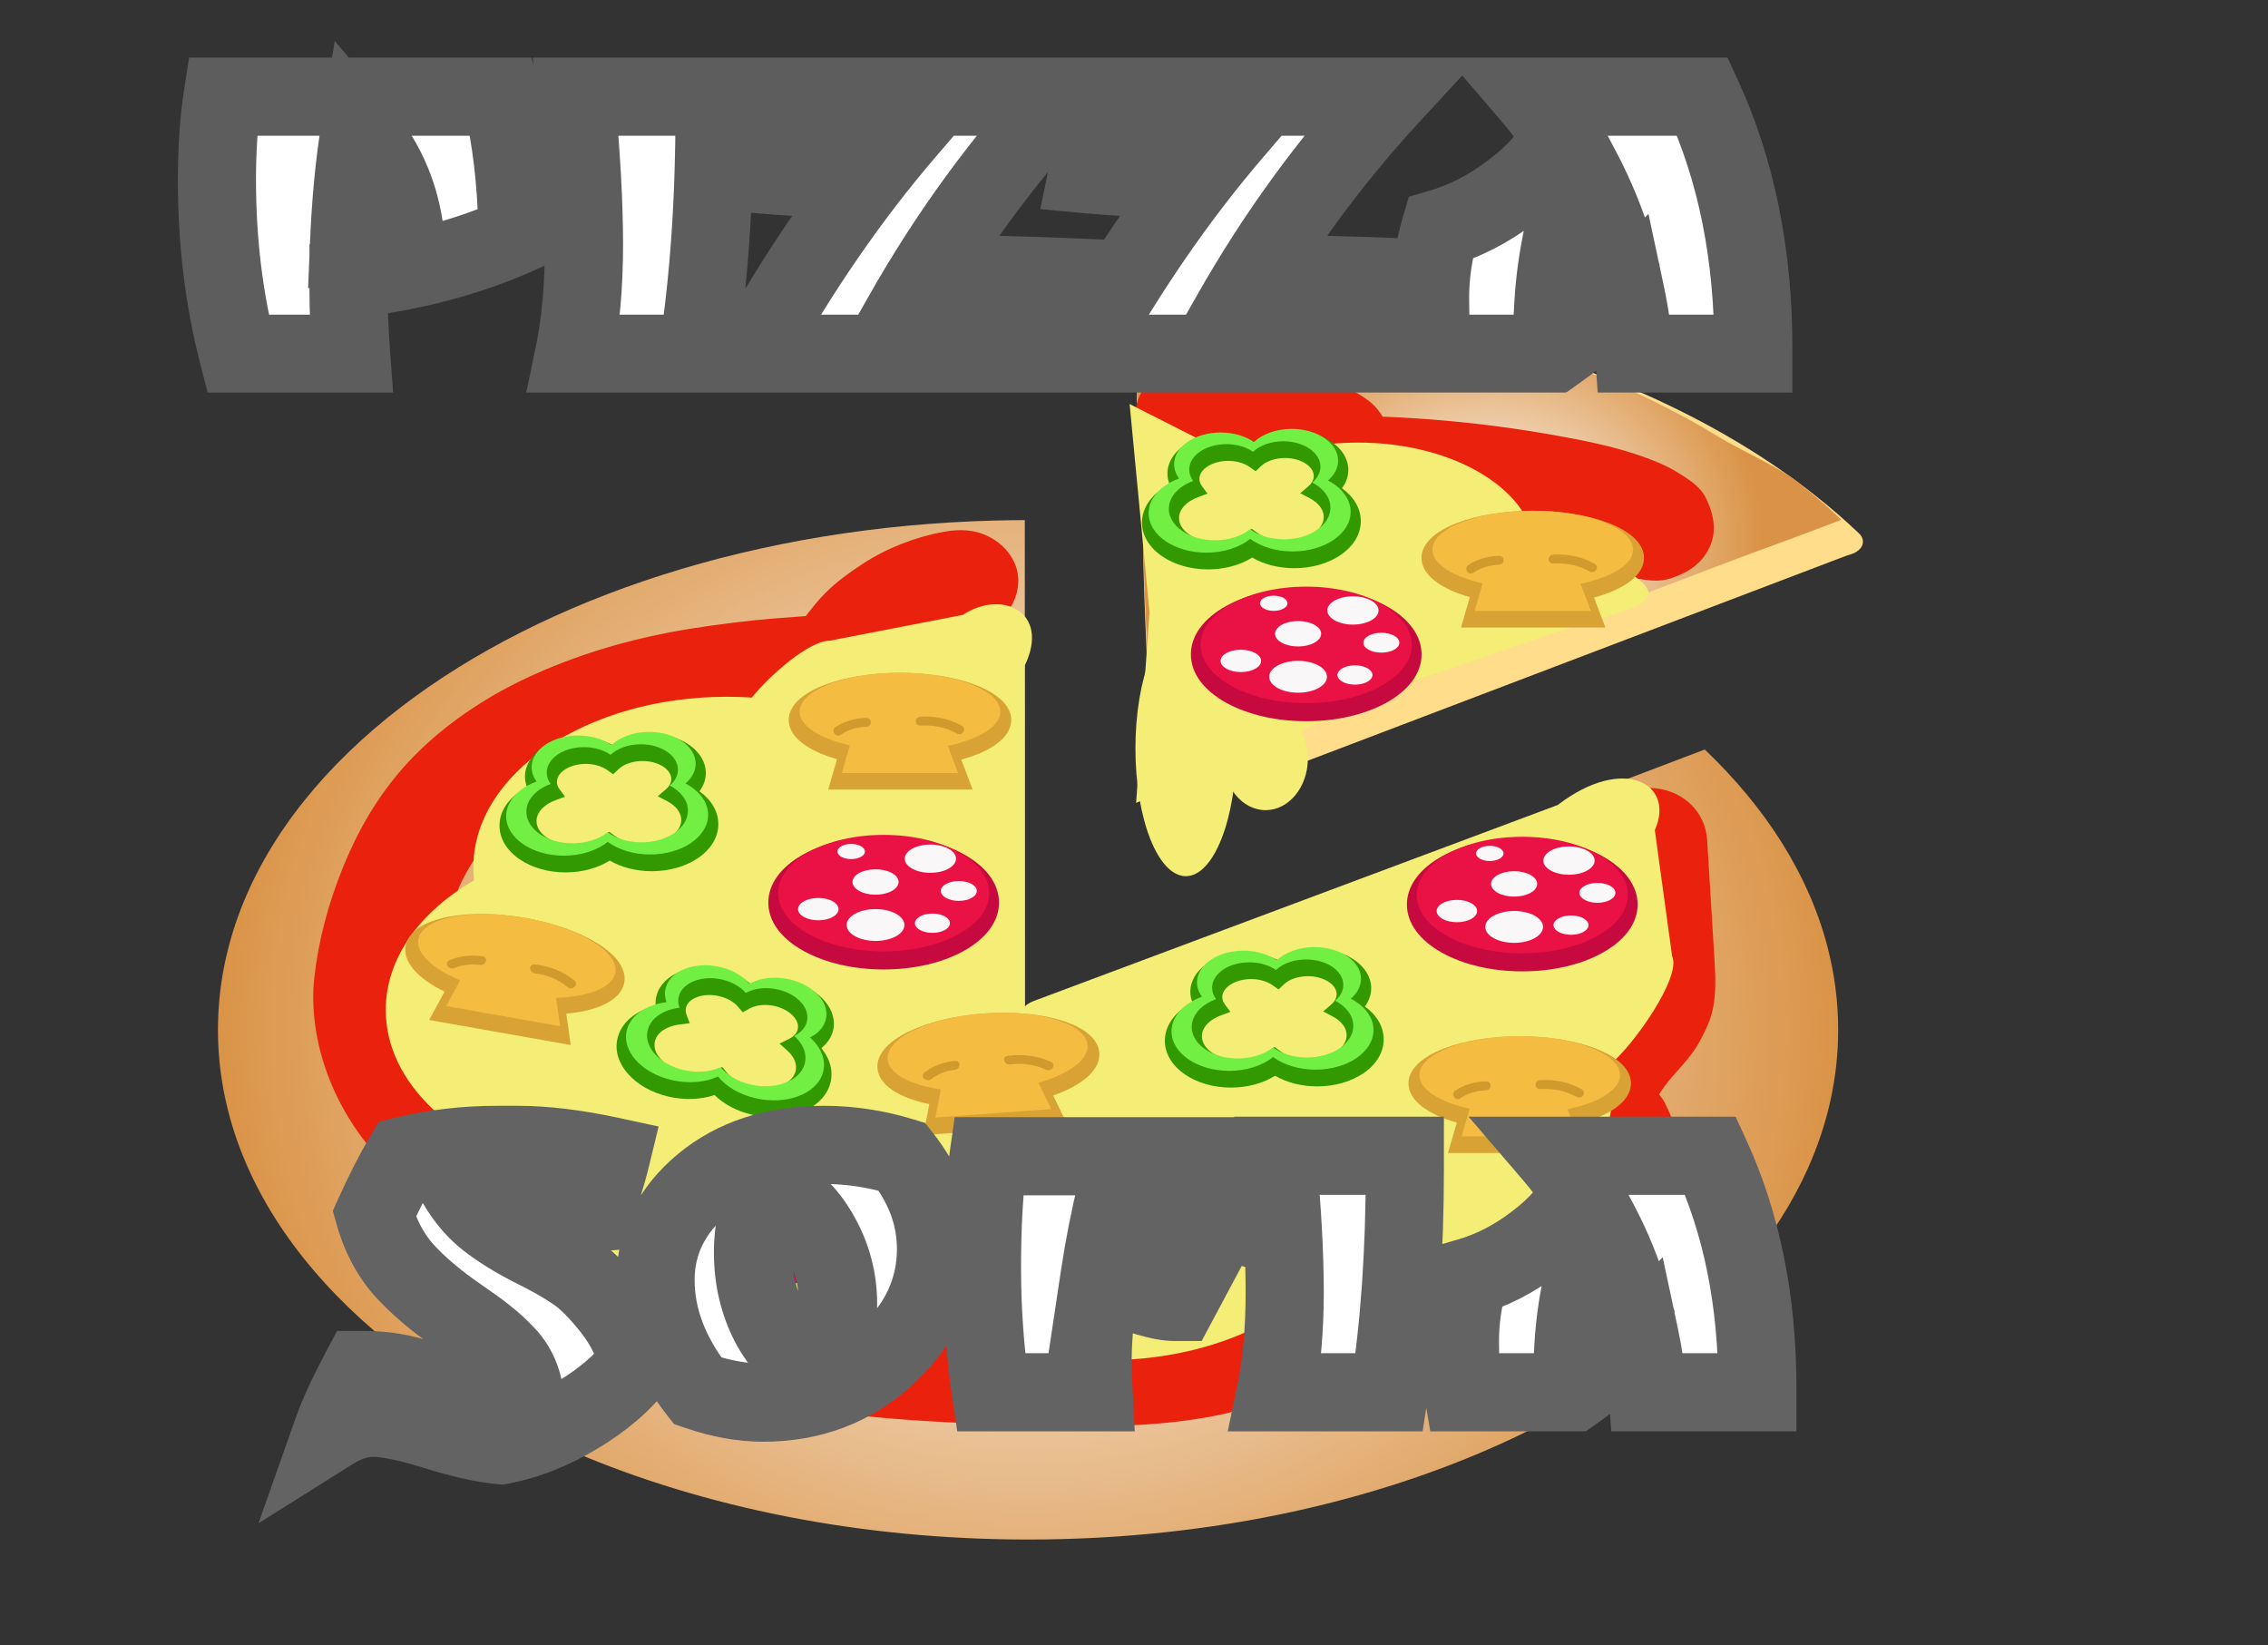
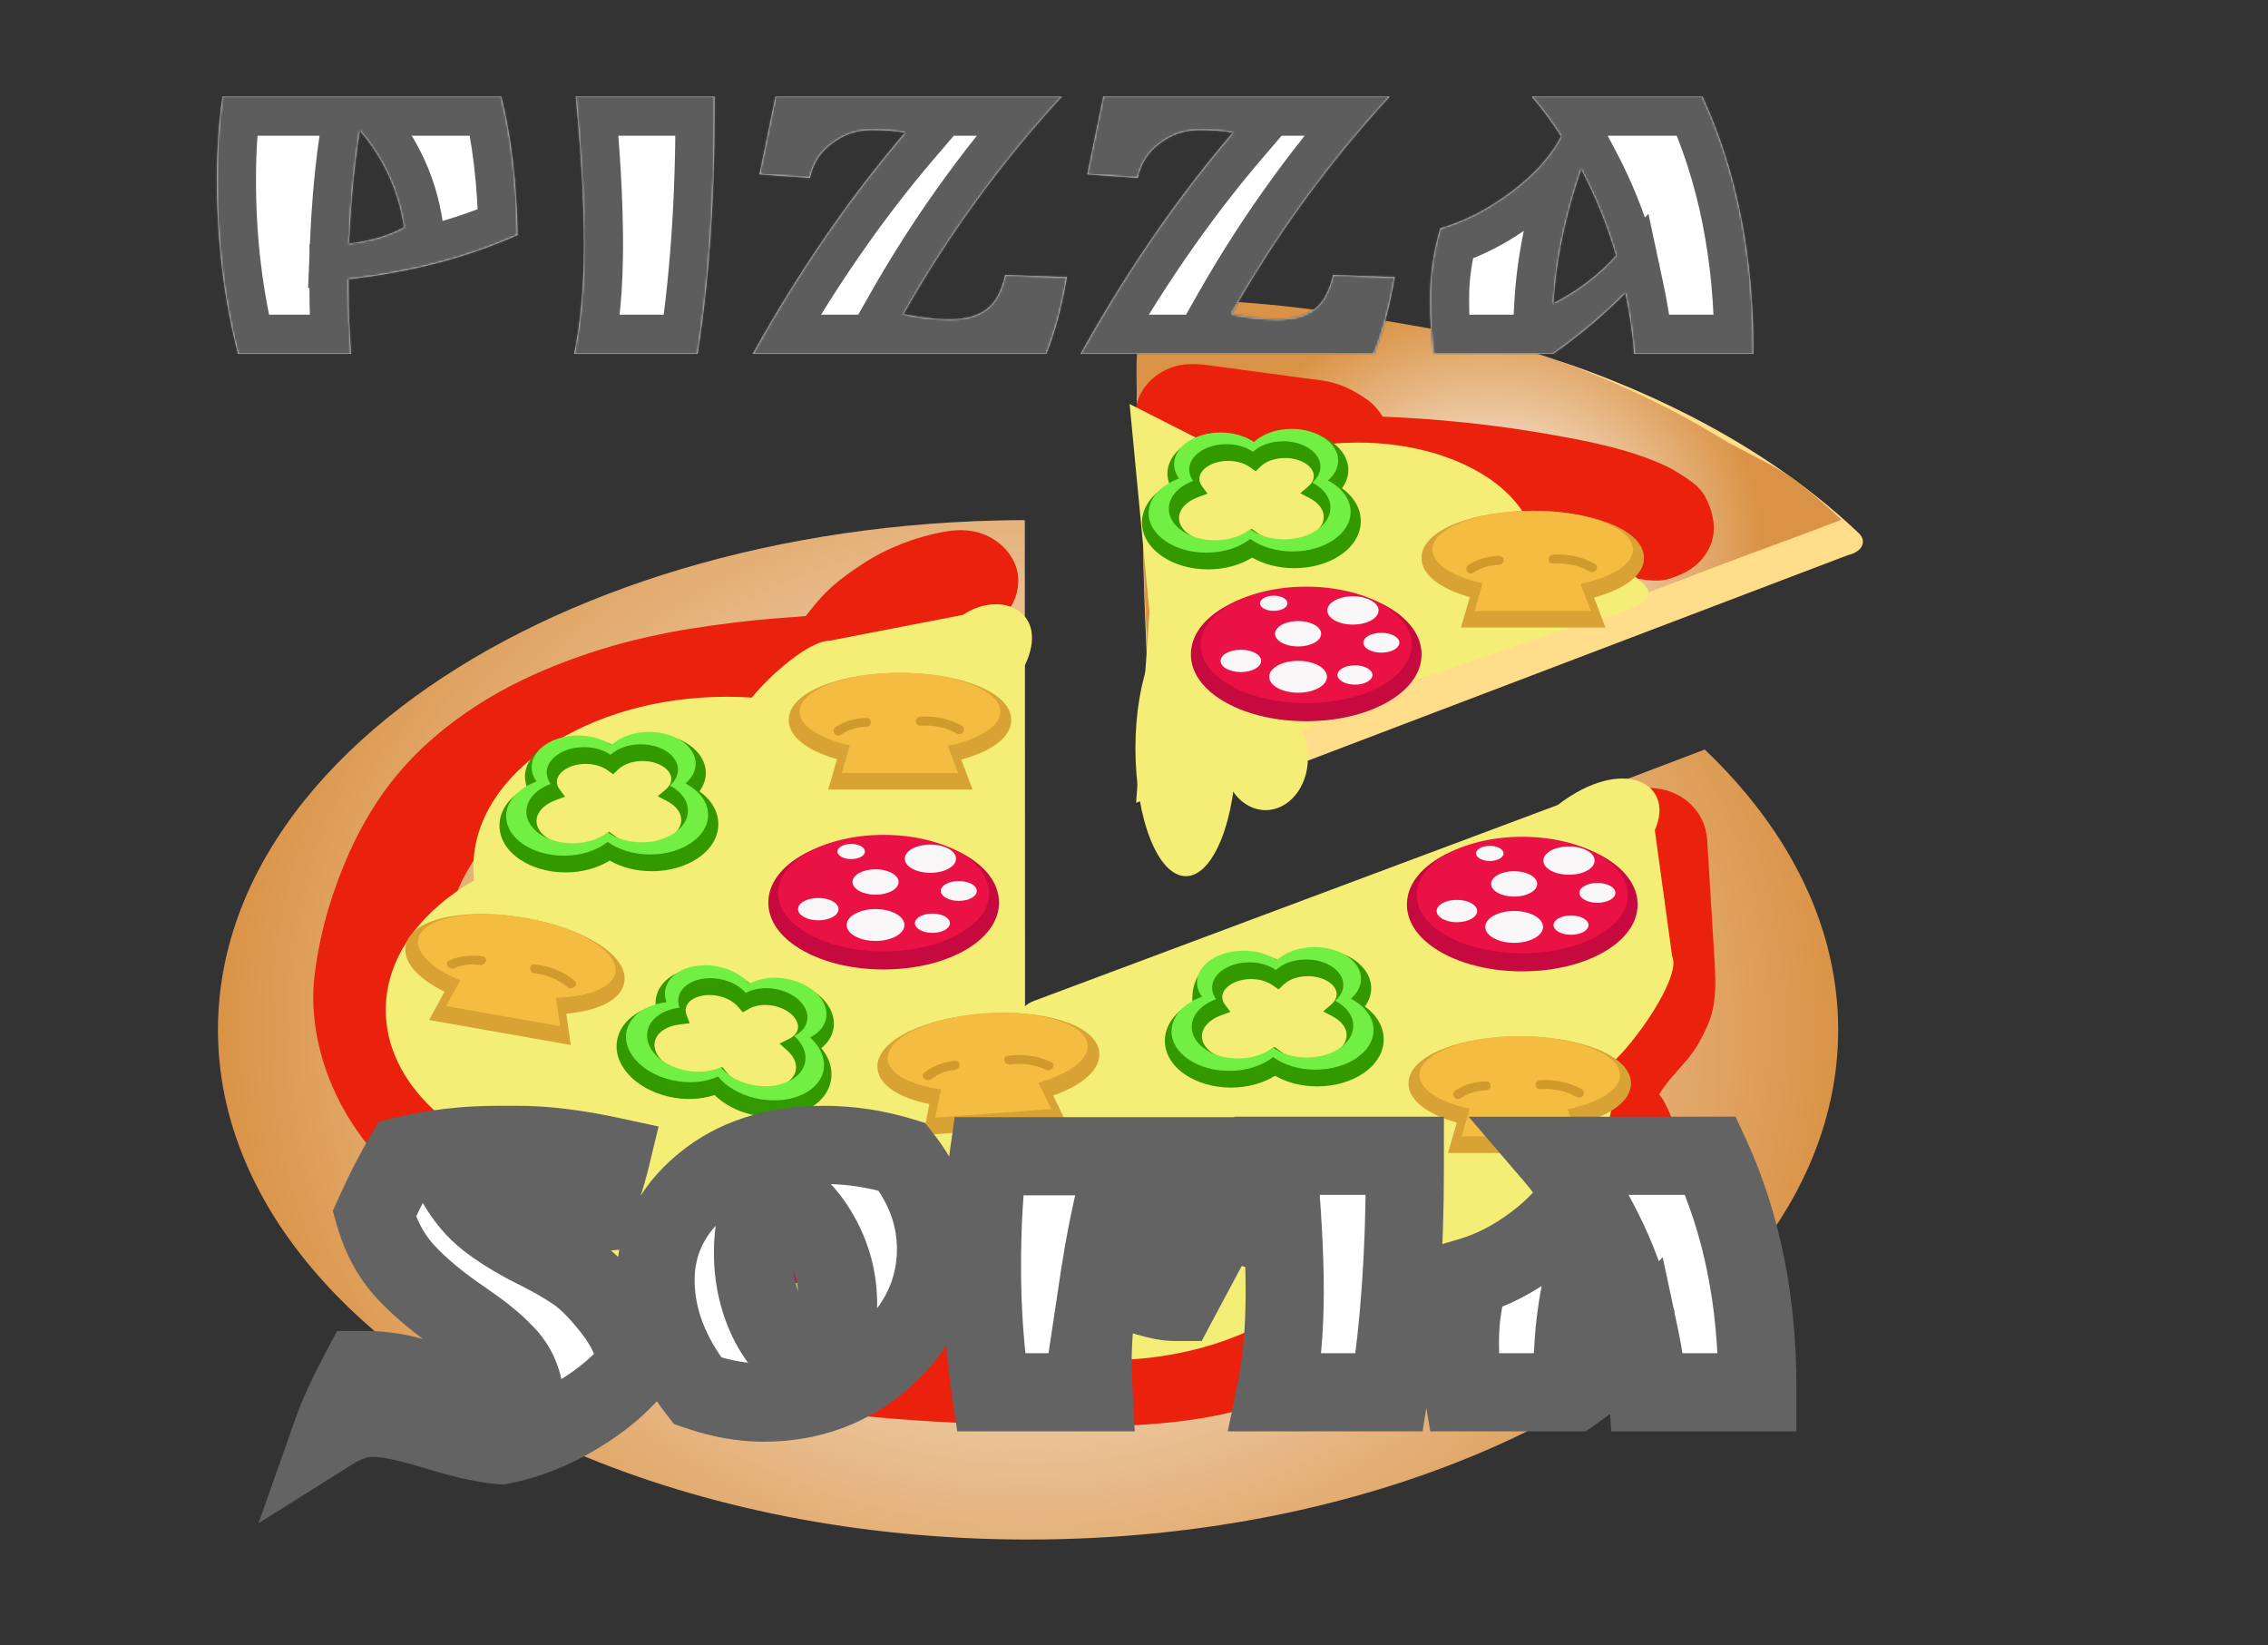
<svg xmlns="http://www.w3.org/2000/svg" width="1103" height="800" viewBox="0 0 1103 800" fill="none">
  <rect x="0" y="0" width="1103" height="800" fill="#333333" stroke="none" />
  <g clip-path="url(#clip0_220_2)">
    <path d="M362.142 576.915H358.977C351.453 576.915 344.156 579.584 338.838 584.276C333.521 588.968 330.496 595.409 330.496 602.049C330.496 608.688 333.521 615.129 338.838 619.821C344.156 624.513 351.453 627.183 358.977 627.183H362.142C369.665 627.183 376.964 624.513 382.281 619.821C387.597 615.129 390.622 608.688 390.622 602.049C390.622 595.409 387.597 588.968 382.281 584.276C376.964 579.584 369.665 576.915 362.142 576.915Z" fill="#EA210C" />
    <path d="M560.232 389.75C560.232 376.693 559.16 352.218 558.125 328.55C557.083 304.755 556.006 280.151 556.006 266.834C556.006 253.834 555.207 241.231 554.434 229.042C553.651 216.671 552.841 203.877 552.841 190.503C552.841 176.987 553.909 173.712 555.538 170.26C556.22 168.816 557.068 167.019 557.068 155.172V155.103C557.068 151.446 560.42 148.479 564.564 148.468L566.245 148.463C601.195 148.463 635.882 151.306 669.344 156.914L675.801 157.993C707.053 163.205 739.371 168.595 767.154 178.562C796.485 189.084 823.692 201.948 848.021 216.795C860.436 224.372 872.195 232.533 882.968 241.053C890.4 246.93 897.502 253.088 904.075 259.357L904.149 259.427C907.674 262.788 906.373 268.214 898.444 270.027L567.563 395.945C565.765 397.834 560.232 394.622 560.232 389.852V389.75Z" fill="#FFDD8A" />
    <path d="M556.941 145.398C556.941 171.772 552.714 154.355 552.714 180.729C552.714 207.104 555.879 230.686 555.879 257.06C555.879 283.434 560.106 353.601 560.106 379.976C591.086 368.186 622.067 356.396 653.048 344.606C684.028 332.816 715.008 321.026 745.989 309.237C776.97 297.446 807.95 285.657 838.931 273.867C852.097 268.857 870.009 262.45 883.175 257.44C887.292 255.873 891.41 254.306 895.527 252.739C889.076 246.587 882.199 240.627 874.925 234.874C864.341 226.505 848.168 219.972 835.98 212.534C812.209 198.028 785.541 185.389 756.573 174.997C727.605 164.605 693.173 159.25 660.206 153.725C627.768 148.289 593.683 145.391 558.523 145.391C557.996 145.391 557.468 145.397 556.941 145.398Z" fill="url(#paint0_radial_220_2)" />
    <path d="M573.079 226.155L604.344 230.363C609.802 231.099 615.261 231.833 620.72 232.568C625.256 233.179 629.93 233.551 634.264 234.949C631.996 234.105 629.729 233.26 627.461 232.416C628.476 232.81 629.388 233.238 630.32 233.769C628.399 232.46 626.478 231.15 624.556 229.84C625.404 230.431 626.113 231.025 626.808 231.755C625.323 230.059 623.839 228.363 622.354 226.668C623.11 227.617 623.706 228.584 624.247 229.641C623.29 227.639 622.333 225.638 621.375 223.637C624.886 231.282 627.306 238.576 634.173 244.591C641.352 250.878 649.843 252.393 659.481 252.526C663.414 252.58 667.345 252.692 671.275 252.828C686.504 253.359 701.698 254.57 716.806 256.336C714.282 256.036 711.758 255.737 709.235 255.438C721.906 256.952 734.5 258.879 747.007 261.219C758.778 263.421 770.725 265.724 781.865 269.822C779.597 268.977 777.33 268.132 775.062 267.288C780.118 269.231 784.863 271.57 789.233 274.548C787.312 273.238 785.391 271.928 783.469 270.618C783.638 270.768 783.806 270.918 783.975 271.068C782.49 269.372 781.006 267.677 779.521 265.981C779.835 266.337 780.078 266.728 780.25 267.153C779.293 265.152 778.336 263.15 777.379 261.149C777.55 261.556 777.651 261.976 777.682 262.409L776.664 255.727C776.656 255.915 776.647 256.102 776.639 256.289C776.977 254.062 777.317 251.834 777.655 249.607C777.605 249.761 777.553 249.914 777.501 250.068C779.943 246.371 782.385 242.674 784.826 238.977C784.729 239.084 784.633 239.19 784.536 239.296C788.726 237.142 792.915 234.987 797.104 232.832C796.96 232.878 796.816 232.924 796.672 232.97H811.815C811.621 232.941 811.427 232.912 811.234 232.883C803.38 231.714 796.399 231.74 789.288 235.417C782.921 238.708 778.157 244.155 776.199 250.438C774.177 256.925 775.217 264 779.07 269.805C782.486 274.951 789.162 280.324 796.091 281.355C801.723 282.194 806.64 283.082 812.247 281.305C819.598 278.975 825.56 275.457 829.557 269.435C835.532 260.434 834.02 250.78 829.435 241.782C826.546 236.115 820.467 232.574 814.919 229.158C812.158 227.457 809.161 226.067 806.125 224.792C790.766 218.341 774.392 214.958 757.819 211.948C724.08 205.821 689.502 202.502 655.057 202.209C661.77 204.663 668.482 207.117 675.195 209.57C674.432 209.034 673.817 208.497 673.196 207.832C674.681 209.528 676.165 211.224 677.649 212.92C676.922 211.985 676.352 211.033 675.834 209.995C676.791 211.997 677.748 213.998 678.705 215.999C675.206 208.224 672.66 199.753 664.834 194.295C658.973 190.207 653.613 187.286 646.224 185.611C642.852 184.846 639.299 184.558 635.863 184.096C619.982 181.958 604.102 179.82 588.221 177.682C580.298 176.616 573.468 176.497 566.275 180.216C559.909 183.507 555.145 188.954 553.187 195.237C551.165 201.725 552.205 208.8 556.058 214.605C559.426 219.678 566.186 225.227 573.079 226.155Z" fill="#EA210C" />
    <path d="M797.444 282.233C786.341 273.523 781.504 258.495 761.843 258.495C756.098 258.495 750.676 259.408 745.872 261.019C739.709 235.098 703.872 215.209 660.579 215.209C640.866 215.209 622.702 219.335 608.178 226.274L549.372 196.467L559.033 297.7L552.531 390.428L670.96 338.412L669.483 337.548L758.27 306.843C759.452 306.641 760.644 306.355 761.843 305.971C787.95 297.593 811.684 293.404 797.444 282.233Z" fill="#F4ED76" />
    <path d="M601.244 363.918C601.244 398.235 590.264 426.055 576.719 426.055C563.174 426.055 552.195 398.235 552.195 363.918C552.195 329.601 563.174 301.781 576.719 301.781C590.264 301.781 601.244 329.601 601.244 363.918Z" fill="#F4ED76" />
    <path d="M636.054 368.805C636.054 382.686 626.845 393.939 615.485 393.939C604.125 393.939 594.915 382.686 594.915 368.805C594.915 354.924 604.125 343.671 615.485 343.671C626.845 343.671 636.054 354.924 636.054 368.805Z" fill="#F4ED76" />
    <path d="M635.257 350.702C620.662 350.702 606.873 347.53 596.43 341.77C585.292 335.627 579.159 327.253 579.159 318.192C579.159 309.129 585.292 300.757 596.43 294.613C606.873 288.853 620.662 285.68 635.257 285.68C649.852 285.68 663.642 288.853 674.085 294.613C685.223 300.757 691.356 309.129 691.356 318.192C691.356 327.253 685.223 335.627 674.085 341.77C663.642 347.53 649.852 350.702 635.257 350.702Z" fill="#C6093F" />
    <path d="M686.616 313.589C686.616 329.234 663.622 341.916 635.258 341.916C606.894 341.916 583.9 329.234 583.9 313.589C583.9 297.944 606.894 285.262 635.258 285.262C663.622 285.262 686.616 297.944 686.616 313.589Z" fill="#EA1145" />
    <path d="M642.512 308.168C642.512 311.581 637.496 314.349 631.307 314.349C625.119 314.349 620.103 311.581 620.103 308.168C620.103 304.755 625.119 301.988 631.307 301.988C637.496 301.988 642.512 304.755 642.512 308.168Z" fill="#F9F7F8" />
    <path d="M645.355 329.087C645.355 333.366 639.066 336.835 631.307 336.835C623.549 336.835 617.259 333.366 617.259 329.087C617.259 324.807 623.549 321.338 631.307 321.338C639.066 321.338 645.355 324.807 645.355 329.087Z" fill="#F9F7F8" />
    <path d="M667.475 328.215C667.475 330.808 663.663 332.911 658.962 332.911C654.26 332.911 650.448 330.808 650.448 328.215C650.448 325.622 654.26 323.52 658.962 323.52C663.663 323.52 667.475 325.622 667.475 328.215Z" fill="#F9F7F8" />
    <path d="M626.141 293.351C626.141 295.387 623.148 297.038 619.456 297.038C615.763 297.038 612.769 295.387 612.769 293.351C612.769 291.314 615.763 289.663 619.456 289.663C623.148 289.663 626.141 291.314 626.141 293.351Z" fill="#F9F7F8" />
    <path d="M680.553 312.526C680.553 315.192 676.635 317.354 671.801 317.354C666.967 317.354 663.048 315.192 663.048 312.526C663.048 309.86 666.967 307.698 671.801 307.698C676.635 307.698 680.553 309.86 680.553 312.526Z" fill="#F9F7F8" />
    <path d="M613.312 321.37C613.312 324.371 608.901 326.803 603.461 326.803C598.021 326.803 593.611 324.371 593.611 321.37C593.611 318.369 598.021 315.937 603.461 315.937C608.901 315.937 613.312 318.369 613.312 321.37Z" fill="#F9F7F8" />
    <path d="M670.438 296.837C670.438 300.634 664.857 303.712 657.973 303.712C651.089 303.712 645.509 300.634 645.509 296.837C645.509 293.04 651.089 289.962 657.973 289.962C664.857 289.962 670.438 293.04 670.438 296.837Z" fill="#F9F7F8" />
    <path d="M597.298 224.103C589.712 224.103 583.304 228.103 583.304 232.839C583.304 234.072 583.729 235.275 584.568 236.412L587.254 240.053L582.709 241.722C576.961 243.833 573.391 247.733 573.391 251.902C573.391 258.366 581.633 263.626 591.764 263.626C597.325 263.626 602.544 262.011 606.08 259.194L608.71 257.101L611.437 259.093C614.97 261.675 620.027 263.156 625.313 263.156C635.497 263.156 643.782 257.867 643.782 251.365C643.782 247.854 641.297 244.534 636.965 242.257L632.361 239.839L636.214 236.552C637.452 235.496 638.929 233.753 638.929 231.44C638.929 226.705 632.519 222.705 624.934 222.705C620.255 222.705 615.889 224.194 613.252 226.69L610.671 229.131L607.709 227.054C605.032 225.178 601.238 224.103 597.298 224.103ZM587.559 276.875C579.154 276.875 571.21 274.612 565.192 270.503C558.862 266.182 555.376 260.351 555.376 254.085C555.376 246.623 560.425 239.772 568.805 235.538C568.12 233.827 567.766 232.046 567.766 230.257C567.766 219.751 579.748 211.204 594.476 211.204C600.25 211.204 605.748 212.495 610.303 214.885C615.256 211.406 621.89 209.457 629.02 209.457C643.748 209.457 655.73 218.003 655.73 228.509C655.73 231.638 654.655 234.701 652.644 237.427C658.513 241.661 661.798 247.32 661.798 253.415C661.798 259.702 658.299 265.554 651.946 269.891C645.904 274.015 637.931 276.287 629.494 276.287C621.896 276.287 614.738 274.466 608.984 271.112C603.128 274.801 595.503 276.875 587.559 276.875Z" fill="#339900" />
    <path d="M624.459 262.252C617.951 262.252 612.09 260.369 607.971 257.359C603.851 260.641 597.738 262.722 590.911 262.722C578.501 262.722 568.441 255.855 568.441 247.383C568.441 241.536 573.234 236.454 580.282 233.866C579.051 232.198 578.354 230.315 578.354 228.32C578.354 221.499 586.454 215.969 596.445 215.969C601.527 215.969 606.117 217.401 609.403 219.705C612.689 216.596 618.036 214.572 624.08 214.572C634.071 214.572 642.171 220.101 642.171 226.922C642.171 229.84 640.685 232.519 638.207 234.633C643.568 237.45 647.025 241.871 647.025 246.846C647.025 255.355 636.922 262.252 624.459 262.252ZM645.825 233.629C648.923 230.988 650.78 227.638 650.78 223.991C650.78 215.464 640.656 208.552 628.167 208.552C620.612 208.552 613.927 211.084 609.82 214.97C605.713 212.09 599.976 210.3 593.623 210.3C581.134 210.3 571.009 217.212 571.009 225.738C571.009 228.232 571.88 230.586 573.419 232.671C564.608 235.907 558.618 242.258 558.618 249.566C558.618 260.157 571.193 268.741 586.705 268.741C595.24 268.741 602.879 266.139 608.031 262.037C613.179 265.799 620.505 268.153 628.641 268.153C644.219 268.153 656.849 259.531 656.849 248.896C656.849 242.677 652.526 237.15 645.825 233.629Z" fill="#72EF43" />
    <path d="M710.52 305.132L714.83 290.339C700.005 286.163 691.31 279.198 691.31 271.285C691.31 264.647 697.414 258.627 708.499 254.334C718.45 250.48 731.563 248.357 745.421 248.357C759.28 248.357 772.392 250.48 782.343 254.334C793.428 258.627 799.532 264.647 799.532 271.285C799.532 279.379 790.553 286.415 775.232 290.558L780.765 305.132H710.52Z" fill="#D8A235" />
    <path d="M794.21 267.255C794.21 256.818 772.366 248.358 745.421 248.358C718.476 248.358 696.632 256.818 696.632 267.255C696.632 274.255 706.459 280.365 721.061 283.631L717.145 297.07H773.696L768.684 283.869C783.889 280.669 794.21 274.428 794.21 267.255Z" fill="#F4BD42" />
    <path d="M716.634 278.476C720.24 276.06 724.354 274.792 728.875 274.636C732.043 274.527 732.056 270.175 728.875 270.285C723.543 270.468 718.421 271.854 714.145 274.719C711.648 276.392 714.1 280.174 716.634 278.476Z" fill="#D19A2C" />
    <path d="M755.508 274.027C761.79 273.669 767.699 274.85 773.023 277.853C775.711 279.369 778.182 275.601 775.511 274.096C769.523 270.718 762.582 269.272 755.508 269.676C752.352 269.857 752.332 274.209 755.508 274.027Z" fill="#D19A2C" />
    <path d="M484.53 253.101C368.024 255.927 264.492 290.579 195.281 343.629C158.58 371.761 131.531 405.064 117.316 441.54C109.921 460.515 106 480.349 106 500.759C106 520.641 109.721 539.975 116.749 558.504C130.805 595.557 158.087 629.383 195.284 657.893C243.454 694.815 308.25 722.826 382.473 737.397C419.585 744.682 459.053 748.608 499.98 748.608C539.639 748.608 577.93 744.922 614.032 738.065C689.701 723.691 755.76 695.387 804.676 657.893C838.686 631.824 864.409 601.312 879.311 567.952C888.856 546.583 893.961 524.046 893.961 500.759C893.961 486.827 892.133 473.163 888.621 459.858C879.438 425.072 858.739 392.733 829.073 364.446C730.672 401.892 632.273 439.339 533.872 476.787C522.048 481.287 510.223 485.787 498.398 490.286V252.916C493.756 252.927 489.133 252.989 484.53 253.101Z" fill="url(#paint1_radial_220_2)" />
    <path d="M368.703 680.853C417.592 690.933 468.474 692.381 518.474 693.413C542.539 693.91 566.721 693.037 590.329 688.557C602.897 686.172 614.961 682.088 626.533 677.19C636.432 672.999 645.406 667.319 654.416 661.837C663.136 656.531 672.005 651.461 681.764 647.757C679.496 648.602 677.228 649.446 674.96 650.291C689.798 644.857 705.653 642.21 720.792 637.563C735.962 632.906 750.447 626.529 763.251 617.948C777.874 608.149 789.858 597.349 800.584 584.148C805.96 577.531 811.236 569.97 813.487 562.042C814.406 558.802 814.955 555.329 814.646 551.981C814.028 545.262 812.71 542.554 809.699 536.35C808.29 533.447 805.71 531.063 804.144 528.214C805.1 530.215 806.057 532.216 807.014 534.218C806.262 532.6 805.764 531.007 805.461 529.278L806.479 535.96C806.284 534.227 806.297 532.553 806.486 530.82C806.147 533.048 805.808 535.275 805.469 537.502C805.921 534.641 806.812 531.949 808.036 529.273L805.164 535.277C807.51 530.539 810.759 526.395 814.322 522.314C812.837 524.01 811.353 525.706 809.868 527.401C813.677 523.079 817.563 518.805 821.213 514.376C825.168 509.576 827.804 504.454 830.305 498.936C834.923 488.753 834.46 477.39 833.803 466.642C832.612 447.189 831.422 427.736 830.231 408.283C829.394 394.607 817.909 383.149 801.75 383.149C786.859 383.149 772.432 394.591 773.27 408.283C774.054 421.104 774.839 433.926 775.624 446.747C776.002 452.937 776.382 459.126 776.761 465.316C777.148 471.647 777.712 477.986 776.814 484.302C777.153 482.075 777.493 479.848 777.831 477.621C777.336 480.375 776.553 482.984 775.379 485.573C776.336 483.572 777.293 481.57 778.25 479.569C775.899 484.302 772.569 488.472 769.016 492.554C770.5 490.859 771.985 489.163 773.469 487.468C764.174 498.039 755.094 507.765 751.18 521.027C748.812 529.052 748.769 537.64 751.262 545.64C752.428 549.38 754.375 553.056 756.702 556.354C758.187 558.46 759.861 560.372 760.975 562.669C760.018 560.667 759.062 558.666 758.105 556.665C758.386 557.312 758.585 557.978 758.704 558.663C758.364 556.436 758.026 554.208 757.686 551.981C757.808 552.733 757.825 553.487 757.737 554.243L758.754 547.561C758.486 549.113 758.006 550.499 757.333 551.951C758.29 549.95 759.247 547.948 760.204 545.947C757.134 551.716 752.939 557.085 748.58 562.148C750.065 560.452 751.549 558.757 753.034 557.061C745.983 565.095 737.845 572.256 728.738 578.474C730.659 577.163 732.581 575.854 734.502 574.543C725.651 580.476 716.073 585.41 705.842 589.247L712.645 586.714C702.69 590.35 692.285 592.768 681.929 595.325C669.479 598.397 657.256 602.159 645.727 607.379C626.959 615.877 611.393 628.804 591.854 636.153C594.121 635.309 596.389 634.464 598.657 633.619C586.607 638.017 573.966 640.694 561.07 642.268C563.594 641.968 566.118 641.669 568.642 641.37C543.846 644.249 518.779 643.237 493.867 642.452C466.574 641.59 439.26 640.471 412.17 637.267C414.694 637.566 417.217 637.866 419.741 638.165C407.681 636.704 395.702 634.825 383.846 632.381C368.742 629.267 353.047 636.349 348.812 649.936C344.819 662.746 353.587 677.736 368.703 680.853Z" fill="#EA210C" />
    <path d="M459.252 258.55C445.254 261.071 431.367 266.479 419.868 273.971C413.192 278.321 406.857 282.85 401.381 288.361C395.897 293.88 391.706 300.012 386.866 305.902C388.351 304.206 389.835 302.511 391.32 300.815C390.352 301.881 389.353 302.798 388.142 303.65C390.064 302.34 391.985 301.03 393.907 299.72C392.905 300.297 391.937 300.747 390.836 301.159C393.104 300.315 395.372 299.47 397.639 298.626C396.136 299.076 394.651 299.383 393.086 299.613C395.609 299.314 398.133 299.015 400.657 298.715C389.332 300.023 377.859 300.424 366.511 301.666C352.813 303.164 339.164 304.939 325.664 307.494C302.062 311.962 279 319.147 257.576 328.987C238.195 337.887 219.949 349.864 205.069 363.994C187.368 380.804 175.472 400.412 166.744 421.906C159.772 439.076 154.923 457.04 152.886 475.193C151.119 490.943 153.811 507.655 159.387 522.643C165.752 539.756 175.863 554.919 189.233 568.474C200.549 579.946 215.509 588.09 226.181 600.116C224.696 598.42 223.212 596.724 221.727 595.029C227.786 602.037 232.696 609.743 238.67 616.804C247.801 627.597 258.082 636.443 271.853 642.616C282.601 647.435 294.005 651.265 305.07 655.474C317.083 660.042 329.095 664.611 341.108 669.18C348.483 671.985 354.968 673.676 363.053 671.714C370.173 669.985 376.345 665.781 380.074 660.163C383.928 654.358 384.968 647.283 382.946 640.795C381.188 635.158 376.237 628.202 369.857 625.775L328.275 609.96C315.113 604.954 300.731 600.717 289.183 593.046C291.105 594.355 293.026 595.665 294.948 596.975C290.859 594.106 287.345 590.798 284.121 587.178C285.606 588.873 287.09 590.569 288.575 592.265C278.439 580.576 270.725 567.563 258.864 557.011C247.702 547.08 234.75 539.147 224.93 528.021C226.414 529.716 227.899 531.412 229.383 533.108C223.294 526.054 218.299 518.396 214.392 510.228C215.349 512.229 216.306 514.23 217.263 516.232C213.45 508.027 210.813 499.499 209.403 490.718C209.743 492.946 210.081 495.173 210.421 497.4C209.075 488.339 209.126 479.285 210.504 470.23C210.166 472.457 209.826 474.684 209.487 476.911C212.39 459.281 218.311 441.527 226.137 425.12C225.181 427.121 224.224 429.123 223.267 431.124C228.24 420.914 234.388 411.291 242.083 402.483C240.599 404.179 239.114 405.875 237.63 407.57C245.525 398.692 254.672 390.826 264.746 383.885C262.826 385.195 260.904 386.505 258.983 387.815C272.052 378.942 286.409 371.747 301.564 366.038C299.296 366.883 297.028 367.728 294.76 368.572C318.737 359.682 344.19 354.615 369.893 351.517C367.369 351.816 364.845 352.115 362.321 352.415C374.68 350.96 387.086 350.257 399.476 349.12C411.328 348.031 421.28 345.305 430.126 337.883C435.472 333.397 438.768 327.161 443.182 321.997C441.697 323.692 440.212 325.388 438.728 327.084C443.027 322.206 447.944 317.876 453.457 314.067C451.535 315.377 449.614 316.687 447.692 317.997C453.266 314.257 459.261 311.154 465.687 308.699C463.42 309.544 461.152 310.389 458.884 311.233C463.908 309.39 469.063 307.983 474.395 307.023C489.612 304.283 498.191 288.631 494.286 276.105C492.328 269.822 487.565 264.375 481.198 261.084C474.263 257.499 466.947 257.165 459.252 258.55Z" fill="#EA210C" />
    <path d="M813.212 464.985L804.794 403.661C814.938 380.999 789.492 366.927 757.564 391.446L502.878 486.686C501.158 487.329 499.641 488.245 498.335 489.375V323.711C510.993 297.592 487.259 286.422 468.272 298.989L403.4 311.556C393.617 311.556 374.641 328.039 365.643 339.192C361.683 338.934 357.668 338.798 353.606 338.798C285.446 338.798 230.191 375.995 230.191 421.88C230.191 423.971 230.309 426.043 230.534 428.096C204.245 443.332 187.597 465.897 187.597 491.082C187.597 526.741 220.97 557.148 267.834 568.933C272.369 612.039 325.746 646.062 390.932 646.062C412.106 646.062 432.033 642.47 449.447 636.145C471.88 651.73 503.298 661.421 538.081 661.421C587.102 661.421 629.447 642.181 649.363 614.306C653.094 614.535 656.87 614.658 660.69 614.658C728.85 614.658 784.105 577.461 784.105 531.576C784.105 526.976 783.541 522.467 782.473 518.071C794.247 508.726 817.977 474.909 813.212 464.985Z" fill="#F4ED76" />
    <path d="M535.53 653.758C533.812 661.005 525.763 665.65 517.552 664.134L398.61 642.176C390.399 640.659 385.135 633.556 386.853 626.31L391.646 606.082C393.365 598.836 401.414 594.19 409.625 595.706L528.568 617.664C536.779 619.18 542.042 626.283 540.325 633.53L535.53 653.758Z" fill="#F4ED76" />
    <path d="M208.69 495.974L216.207 482.216C202.6 475.551 195.623 467.216 197.383 459.458C198.861 452.949 206.186 448.103 218.009 445.814C228.625 443.759 241.954 443.95 255.543 446.352C269.132 448.753 281.517 453.106 290.417 458.61C300.33 464.74 304.977 471.701 303.5 478.21C301.699 486.145 291.329 491.489 275.384 492.897L277.567 508.145L208.69 495.974Z" fill="#D8A235" />
    <path d="M299.178 473.335C301.499 463.102 281.964 451.021 255.542 446.352C229.122 441.683 205.821 446.194 203.499 456.427C201.942 463.291 210.218 470.985 223.809 476.718L216.98 489.216L272.429 499.015L270.452 485.203C286.073 484.7 297.581 480.369 299.178 473.335Z" fill="#F4BD42" />
    <path d="M221.058 470.717C224.873 469.09 229.127 468.633 233.301 469.216C236.41 469.652 237.745 465.459 234.612 465.021C229.031 464.239 223.678 464.781 218.569 466.96C215.707 468.181 218.209 471.932 221.058 470.717Z" fill="#D19A2C" />
    <path d="M260.207 473.312C266.147 474.001 271.637 476.294 275.94 479.968C278.226 481.919 281.716 478.845 279.427 476.891C274.109 472.349 267.5 469.806 260.207 468.961C257.061 468.596 257.102 472.952 260.207 473.312Z" fill="#D19A2C" />
    <path d="M494.504 596.163C486.918 596.163 480.509 600.164 480.509 604.899C480.509 606.133 480.935 607.336 481.774 608.473L484.459 612.114L479.915 613.783C474.167 615.894 470.597 619.794 470.597 623.962C470.597 630.427 478.839 635.687 488.97 635.687C494.531 635.687 499.749 634.072 503.286 631.255L505.916 629.162L508.643 631.154C512.176 633.736 517.233 635.216 522.519 635.216C532.702 635.216 540.988 629.927 540.988 623.425C540.988 619.915 538.503 616.595 534.17 614.318L529.567 611.899L533.42 608.613C534.658 607.557 536.134 605.814 536.134 603.501C536.134 598.766 529.725 594.766 522.14 594.766C517.461 594.766 513.095 596.255 510.458 598.751L507.877 601.192L504.915 599.115C502.238 597.239 498.444 596.163 494.504 596.163ZM484.765 648.936C476.36 648.936 468.416 646.673 462.398 642.564C456.068 638.243 452.582 632.412 452.582 626.146C452.582 618.684 457.631 611.832 466.011 607.599C465.326 605.888 464.972 604.106 464.972 602.318C464.972 591.812 476.954 583.265 491.682 583.265C497.456 583.265 502.954 584.556 507.509 586.946C512.461 583.467 519.096 581.517 526.226 581.517C540.954 581.517 552.936 590.064 552.936 600.57C552.936 603.699 551.861 606.762 549.85 609.488C555.719 613.722 559.004 619.381 559.004 625.476C559.004 631.763 555.505 637.614 549.152 641.952C543.11 646.076 535.137 648.348 526.699 648.348C519.102 648.348 511.944 646.527 506.19 643.173C500.333 646.862 492.709 648.936 484.765 648.936Z" fill="#339900" />
    <path d="M521.665 634.313C515.157 634.313 509.296 632.43 505.177 629.42C501.056 632.702 494.944 634.783 488.116 634.783C475.707 634.783 465.647 627.916 465.647 619.444C465.647 613.597 470.439 608.515 477.487 605.927C476.257 604.259 475.56 602.376 475.56 600.381C475.56 593.56 483.659 588.03 493.651 588.03C498.733 588.03 503.323 589.462 506.609 591.766C509.894 588.658 515.242 586.633 521.286 586.633C531.277 586.633 539.377 592.162 539.377 598.983C539.377 601.901 537.891 604.58 535.413 606.694C540.773 609.511 544.231 613.932 544.231 618.908C544.231 627.416 534.128 634.313 521.665 634.313ZM543.031 605.691C546.129 603.049 547.986 599.699 547.986 596.052C547.986 587.525 537.861 580.613 525.373 580.613C517.817 580.613 511.133 583.145 507.026 587.031C502.919 584.151 497.181 582.361 490.828 582.361C478.339 582.361 468.215 589.273 468.215 597.799C468.215 600.293 469.086 602.647 470.625 604.732C461.814 607.968 455.824 614.32 455.824 621.627C455.824 632.218 468.399 640.802 483.911 640.802C492.445 640.802 500.085 638.2 505.236 634.099C510.384 637.86 517.711 640.214 525.847 640.214C541.425 640.214 554.054 631.592 554.054 620.957C554.054 614.738 549.732 609.211 543.031 605.691Z" fill="#72EF43" />
    <path d="M349.734 484.381C342.396 482.682 335.046 485.115 333.684 489.695C333.329 490.889 333.394 492.147 333.879 493.435L335.429 497.558L330.553 498.154C324.386 498.908 319.81 501.881 318.611 505.912C316.751 512.165 323.21 519.099 333.009 521.369C338.388 522.615 343.9 522.223 348.131 520.291L351.276 518.855L353.341 521.393C356.015 524.682 360.481 527.248 365.593 528.432C375.444 530.714 384.98 527.455 386.85 521.166C387.861 517.77 386.412 514.003 382.877 510.83L379.119 507.458L383.792 505.143C385.293 504.399 387.223 503.044 387.888 500.807C389.25 496.227 384.203 490.922 376.865 489.222C372.341 488.174 367.689 488.636 364.42 490.458L361.222 492.241L358.954 489.569C356.905 487.155 353.544 485.264 349.734 484.381ZM325.13 533.241C317 531.358 309.968 527.389 305.329 522.066C300.45 516.469 298.755 510.048 300.558 503.987C302.705 496.769 309.561 491.274 318.885 489.057C318.714 487.249 318.885 485.446 319.399 483.716C322.421 473.554 336.47 467.973 350.715 471.273C356.3 472.566 361.246 475.048 364.964 478.379C370.755 476.125 377.734 475.726 384.63 477.323C398.875 480.623 408.005 491.576 404.982 501.737C404.082 504.763 402.161 507.485 399.432 509.671C403.89 515.081 405.439 521.29 403.686 527.186C401.877 533.267 396.809 538.143 389.416 540.914C382.386 543.55 374.02 543.96 365.859 542.07C358.51 540.367 352.111 537.002 347.511 532.469C340.785 534.724 332.813 535.021 325.13 533.241Z" fill="#339900" />
    <path d="M365.028 527.366C358.733 525.908 353.606 522.773 350.489 518.94C345.558 521.19 339.048 521.834 332.444 520.304C320.441 517.523 312.687 508.627 315.124 500.432C316.807 494.777 322.904 490.936 330.466 490.011C329.756 488.123 329.623 486.145 330.197 484.215C332.159 477.618 341.585 474.084 351.249 476.323C356.164 477.462 360.192 479.876 362.707 482.84C366.78 480.57 372.535 479.81 378.381 481.163C388.044 483.403 394.288 490.566 392.325 497.163C391.485 499.986 389.278 502.245 386.272 503.733C390.647 507.659 392.719 512.71 391.287 517.522C388.839 525.752 377.083 530.159 365.028 527.366ZM393.929 504.47C397.686 502.609 400.447 499.785 401.495 496.257C403.948 488.011 396.145 479.056 384.065 476.258C376.758 474.565 369.564 475.515 364.474 478.354C361.329 474.648 356.295 471.631 350.151 470.207C338.07 467.409 326.289 471.825 323.835 480.072C323.119 482.484 323.284 484.956 324.172 487.318C314.719 488.473 307.098 493.275 304.995 500.343C301.948 510.586 311.641 521.707 326.645 525.184C334.9 527.096 343.037 526.291 349.2 523.478C353.098 528.269 359.506 532.188 367.375 534.011C382.443 537.502 397.139 531.993 400.199 521.706C401.988 515.691 399.398 509.377 393.929 504.47Z" fill="#72EF43" />
    <path d="M284.835 371.444C277.249 371.444 270.84 375.444 270.84 380.18C270.84 381.414 271.266 382.616 272.105 383.753L274.79 387.394L270.246 389.063C264.498 391.174 260.928 395.074 260.928 399.243C260.928 405.708 269.17 410.967 279.301 410.967C284.862 410.967 290.08 409.352 293.617 406.536L296.247 404.442L298.974 406.434C302.507 409.016 307.564 410.497 312.85 410.497C323.033 410.497 331.319 405.208 331.319 398.706C331.319 395.195 328.834 391.875 324.502 389.599L319.898 387.18L323.751 383.893C324.989 382.837 326.466 381.094 326.466 378.782C326.466 374.046 320.056 370.046 312.471 370.046C307.792 370.046 303.426 371.536 300.789 374.031L298.208 376.472L295.246 374.395C292.569 372.519 288.775 371.444 284.835 371.444ZM275.096 424.216C266.691 424.216 258.747 421.953 252.729 417.844C246.399 413.523 242.913 407.692 242.913 401.426C242.913 393.964 247.962 387.113 256.342 382.879C255.657 381.168 255.303 379.387 255.303 377.598C255.303 367.092 267.285 358.545 282.013 358.545C287.787 358.545 293.285 359.836 297.84 362.226C302.793 358.747 309.427 356.798 316.557 356.798C331.285 356.798 343.267 365.345 343.267 375.851C343.267 378.979 342.192 382.042 340.181 384.768C346.05 389.002 349.335 394.661 349.335 400.756C349.335 407.044 345.836 412.895 339.483 417.232C333.441 421.357 325.468 423.628 317.03 423.628C309.433 423.628 302.275 421.807 296.521 418.453C290.664 422.142 283.04 424.216 275.096 424.216Z" fill="#339900" />
    <path d="M311.996 409.593C305.488 409.593 299.627 407.71 295.508 404.7C291.387 407.982 285.275 410.064 278.447 410.064C266.038 410.064 255.978 403.196 255.978 394.724C255.978 388.877 260.77 383.795 267.818 381.207C266.588 379.539 265.891 377.656 265.891 375.661C265.891 368.84 273.991 363.31 283.982 363.31C289.064 363.31 293.654 364.743 296.94 367.046C300.225 363.938 305.573 361.913 311.617 361.913C321.609 361.913 329.708 367.442 329.708 374.263C329.708 377.181 328.222 379.86 325.744 381.974C331.104 384.791 334.562 389.212 334.562 394.188C334.562 402.696 324.459 409.593 311.996 409.593ZM333.362 380.97C336.46 378.329 338.317 374.979 338.317 371.332C338.317 362.806 328.193 355.893 315.704 355.893C308.149 355.893 301.464 358.425 297.358 362.311C293.25 359.432 287.513 357.641 281.159 357.641C268.671 357.641 258.546 364.553 258.546 373.079C258.546 375.573 259.417 377.927 260.956 380.012C252.146 383.248 246.155 389.599 246.155 396.907C246.155 407.498 258.73 416.082 274.242 416.082C282.776 416.082 290.416 413.48 295.568 409.379C300.716 413.14 308.042 415.495 316.178 415.495C331.756 415.495 344.385 406.873 344.385 396.237C344.385 390.018 340.063 384.491 333.362 380.97Z" fill="#72EF43" />
-     <path d="M608.426 476.078C600.84 476.078 594.432 480.079 594.432 484.814C594.432 486.048 594.857 487.251 595.696 488.388L598.382 492.029L593.837 493.698C588.089 495.809 584.519 499.709 584.519 503.877C584.519 510.342 592.761 515.602 602.892 515.602C608.453 515.602 613.671 513.987 617.208 511.17L619.838 509.077L622.565 511.069C626.098 513.651 631.155 515.131 636.441 515.131C646.625 515.131 654.91 509.843 654.91 503.341C654.91 499.83 652.425 496.51 648.093 494.233L643.489 491.814L647.342 488.528C648.58 487.472 650.057 485.729 650.057 483.416C650.057 478.681 643.647 474.681 636.062 474.681C631.383 474.681 627.017 476.17 624.38 478.666L621.799 481.107L618.837 479.03C616.16 477.154 612.366 476.078 608.426 476.078ZM598.687 528.851C590.282 528.851 582.338 526.588 576.32 522.479C569.99 518.158 566.504 512.327 566.504 506.061C566.504 498.599 571.553 491.747 579.933 487.514C579.248 485.803 578.894 484.022 578.894 482.233C578.894 471.727 590.876 463.18 605.604 463.18C611.378 463.18 616.876 464.471 621.431 466.861C626.384 463.382 633.018 461.432 640.148 461.432C654.876 461.432 666.858 469.979 666.858 480.485C666.858 483.614 665.783 486.677 663.772 489.403C669.641 493.637 672.926 499.296 672.926 505.391C672.926 511.678 669.427 517.53 663.074 521.867C657.032 525.991 649.059 528.263 640.622 528.263C633.024 528.263 625.866 526.442 620.112 523.088C614.255 526.777 606.631 528.851 598.687 528.851Z" fill="#339900" />
+     <path d="M608.426 476.078C600.84 476.078 594.432 480.079 594.432 484.814C594.432 486.048 594.857 487.251 595.696 488.388L598.382 492.029L593.837 493.698C588.089 495.809 584.519 499.709 584.519 503.877C584.519 510.342 592.761 515.602 602.892 515.602C608.453 515.602 613.671 513.987 617.208 511.17L619.838 509.077L622.565 511.069C626.098 513.651 631.155 515.131 636.441 515.131C646.625 515.131 654.91 509.843 654.91 503.341C654.91 499.83 652.425 496.51 648.093 494.233L643.489 491.814L647.342 488.528C648.58 487.472 650.057 485.729 650.057 483.416C650.057 478.681 643.647 474.681 636.062 474.681C631.383 474.681 627.017 476.17 624.38 478.666L621.799 481.107L618.837 479.03C616.16 477.154 612.366 476.078 608.426 476.078ZM598.687 528.851C590.282 528.851 582.338 526.588 576.32 522.479C569.99 518.158 566.504 512.327 566.504 506.061C566.504 498.599 571.553 491.747 579.933 487.514C578.894 471.727 590.876 463.18 605.604 463.18C611.378 463.18 616.876 464.471 621.431 466.861C626.384 463.382 633.018 461.432 640.148 461.432C654.876 461.432 666.858 469.979 666.858 480.485C666.858 483.614 665.783 486.677 663.772 489.403C669.641 493.637 672.926 499.296 672.926 505.391C672.926 511.678 669.427 517.53 663.074 521.867C657.032 525.991 649.059 528.263 640.622 528.263C633.024 528.263 625.866 526.442 620.112 523.088C614.255 526.777 606.631 528.851 598.687 528.851Z" fill="#339900" />
    <path d="M635.587 514.228C629.079 514.228 623.218 512.344 619.099 509.335C614.978 512.617 608.866 514.698 602.038 514.698C589.629 514.698 579.569 507.83 579.569 499.358C579.569 493.512 584.362 488.43 591.409 485.842C590.179 484.174 589.482 482.291 589.482 480.295C589.482 473.474 597.581 467.945 607.573 467.945C612.655 467.945 617.245 469.377 620.531 471.681C623.817 468.572 629.164 466.547 635.208 466.547C645.199 466.547 653.299 472.077 653.299 478.898C653.299 481.816 651.813 484.495 649.335 486.609C654.695 489.425 658.153 493.847 658.153 498.822C658.153 507.33 648.05 514.228 635.587 514.228ZM656.953 485.606C660.051 482.964 661.908 479.614 661.908 475.966C661.908 467.44 651.784 460.528 639.295 460.528C631.739 460.528 625.055 463.06 620.948 466.946C616.841 464.066 611.104 462.275 604.751 462.275C592.262 462.275 582.137 469.188 582.137 477.714C582.137 480.208 583.008 482.562 584.547 484.647C575.736 487.883 569.746 494.234 569.746 501.542C569.746 512.133 582.321 520.717 597.833 520.717C606.367 520.717 614.007 518.115 619.159 514.013C624.306 517.775 631.633 520.129 639.769 520.129C655.347 520.129 667.976 511.507 667.976 500.872C667.976 494.653 663.654 489.126 656.953 485.606Z" fill="#72EF43" />
    <path d="M704.191 560.662L708.501 545.869C693.676 541.692 684.98 534.728 684.98 526.815C684.98 520.177 691.084 514.157 702.169 509.864C712.12 506.009 725.233 503.887 739.091 503.887C752.95 503.887 766.063 506.009 776.013 509.864C787.098 514.157 793.203 520.177 793.203 526.815C793.203 534.908 784.223 541.944 768.902 546.088L774.436 560.662H704.191Z" fill="#D8A235" />
    <path d="M787.88 522.784C787.88 512.348 766.037 503.887 739.091 503.887C712.145 503.887 690.302 512.348 690.302 522.784C690.302 529.784 700.13 535.895 714.731 539.16L710.816 552.599H767.367L762.355 539.399C777.559 536.198 787.88 529.958 787.88 522.784Z" fill="#F4BD42" />
    <path d="M710.305 534.005C713.91 531.59 718.025 530.321 722.545 530.166C725.714 530.056 725.726 525.704 722.545 525.814C717.214 525.997 712.091 527.383 707.816 530.248C705.319 531.922 707.771 535.703 710.305 534.005Z" fill="#D19A2C" />
    <path d="M749.179 529.557C755.46 529.198 761.371 530.38 766.695 533.383C769.382 534.899 771.853 531.131 769.183 529.625C763.194 526.247 756.253 524.802 749.179 525.206C746.023 525.386 746.003 529.739 749.179 529.557Z" fill="#D19A2C" />
    <path d="M402.777 383.934L407.087 369.141C392.262 364.964 383.567 358 383.567 350.087C383.567 343.449 389.671 337.429 400.756 333.135C410.707 329.281 423.82 327.159 437.678 327.159C451.537 327.159 464.649 329.281 474.6 333.135C485.685 337.429 491.789 343.449 491.789 350.087C491.789 358.18 482.81 365.216 467.489 369.36L473.022 383.934H402.777Z" fill="#D8A235" />
    <path d="M486.467 346.055C486.467 335.619 464.623 327.159 437.678 327.159C410.732 327.159 388.889 335.619 388.889 346.055C388.889 353.055 398.716 359.166 413.318 362.431L409.402 375.87H465.953L460.941 362.67C476.146 359.47 486.467 353.229 486.467 346.055Z" fill="#F4BD42" />
    <path d="M408.892 357.277C412.497 354.861 416.611 353.592 421.132 353.437C424.301 353.328 424.313 348.976 421.132 349.086C415.801 349.269 410.678 350.655 406.403 353.519C403.906 355.193 406.357 358.975 408.892 357.277Z" fill="#D19A2C" />
    <path d="M447.766 352.828C454.047 352.47 459.957 353.652 465.281 356.654C467.969 358.17 470.439 354.402 467.769 352.897C461.781 349.519 454.84 348.073 447.766 348.477C444.609 348.658 444.59 353.01 447.766 352.828Z" fill="#D19A2C" />
    <path d="M449.046 551.926L451.964 536.871C436.8 533.783 427.486 527.473 426.748 519.586C426.131 512.971 431.654 506.528 442.301 501.446C451.86 496.883 464.73 493.816 478.542 492.812C492.354 491.807 505.619 492.971 515.895 496.091C527.342 499.566 533.987 505.123 534.605 511.739C535.358 519.804 527.065 527.468 512.181 532.708L519.053 546.832L449.046 551.926Z" fill="#D8A235" />
    <path d="M528.925 508.107C527.953 497.705 505.395 490.858 478.542 492.812C451.687 494.765 430.705 504.781 431.678 515.183C432.329 522.159 442.692 527.537 457.549 529.732L454.897 543.409L511.257 539.308L505.033 526.516C519.888 522.224 529.593 515.256 528.925 508.107Z" fill="#F4BD42" />
    <path d="M452.985 524.672C456.132 522.171 460.095 520.656 464.295 520.209C467.411 519.877 467.448 515.521 464.295 515.857C458.718 516.451 453.698 518.259 449.498 521.595C447.131 523.476 450.629 526.544 452.985 524.672Z" fill="#D19A2C" />
    <path d="M491.438 517.593C497.366 516.819 503.318 517.649 508.618 520.122C511.427 521.433 513.918 517.677 511.107 516.364C504.54 513.3 497.438 512.442 490.127 513.397C486.991 513.807 488.329 517.999 491.438 517.593Z" fill="#D19A2C" />
    <path d="M633.521 620.291C618.926 620.291 605.137 617.119 594.693 611.359C583.556 605.216 577.423 596.842 577.423 587.781C577.423 578.719 583.556 570.346 594.693 564.203C605.137 558.442 618.926 555.27 633.521 555.27C648.116 555.27 661.906 558.442 672.349 564.203C683.487 570.346 689.62 578.719 689.62 587.781C689.62 596.842 683.487 605.216 672.349 611.359C661.906 617.119 648.116 620.291 633.521 620.291Z" fill="#C6093F" />
    <path d="M684.879 583.179C684.879 598.824 661.885 611.506 633.522 611.506C605.158 611.506 582.164 598.824 582.164 583.179C582.164 567.534 605.158 554.852 633.522 554.852C661.885 554.852 684.879 567.534 684.879 583.179Z" fill="#EA1145" />
    <path d="M640.776 577.757C640.776 581.17 635.759 583.938 629.571 583.938C623.383 583.938 618.366 581.17 618.366 577.757C618.366 574.345 623.383 571.577 629.571 571.577C635.759 571.577 640.776 574.345 640.776 577.757Z" fill="#F9F7F8" />
    <path d="M643.619 598.676C643.619 602.956 637.33 606.425 629.571 606.425C621.812 606.425 615.523 602.956 615.523 598.676C615.523 594.397 621.812 590.927 629.571 590.927C637.33 590.927 643.619 594.397 643.619 598.676Z" fill="#F9F7F8" />
    <path d="M665.738 597.804C665.738 600.397 661.926 602.5 657.225 602.5C652.523 602.5 648.711 600.397 648.711 597.804C648.711 595.211 652.523 593.108 657.225 593.108C661.926 593.108 665.738 595.211 665.738 597.804Z" fill="#F9F7F8" />
    <path d="M624.405 562.94C624.405 564.977 621.412 566.628 617.719 566.628C614.027 566.628 611.033 564.977 611.033 562.94C611.033 560.903 614.027 559.253 617.719 559.253C621.412 559.253 624.405 560.903 624.405 562.94Z" fill="#F9F7F8" />
    <path d="M678.817 582.115C678.817 584.781 674.898 586.942 670.064 586.942C665.23 586.942 661.312 584.781 661.312 582.115C661.312 579.449 665.23 577.287 670.064 577.287C674.898 577.287 678.817 579.449 678.817 582.115Z" fill="#F9F7F8" />
    <path d="M611.575 590.959C611.575 593.96 607.165 596.392 601.725 596.392C596.285 596.392 591.874 593.96 591.874 590.959C591.874 587.958 596.285 585.526 601.725 585.526C607.165 585.526 611.575 587.958 611.575 590.959Z" fill="#F9F7F8" />
    <path d="M668.702 566.427C668.702 570.224 663.121 573.302 656.237 573.302C649.353 573.302 643.772 570.224 643.772 566.427C643.772 562.63 649.353 559.552 656.237 559.552C663.121 559.552 668.702 562.63 668.702 566.427Z" fill="#F9F7F8" />
    <path d="M366.336 626.181C351.741 626.181 337.952 623.009 327.508 617.249C316.371 611.106 310.238 602.732 310.238 593.67C310.238 584.608 316.371 576.235 327.508 570.092C337.952 564.332 351.741 561.159 366.336 561.159C380.931 561.159 394.721 564.332 405.164 570.092C416.301 576.235 422.435 584.608 422.435 593.67C422.435 602.732 416.301 611.106 405.164 617.249C394.721 623.009 380.931 626.181 366.336 626.181Z" fill="#C6093F" />
    <path d="M417.693 589.068C417.693 604.712 394.699 617.395 366.337 617.395C337.972 617.395 314.978 604.712 314.978 589.068C314.978 573.423 337.972 560.74 366.337 560.74C394.699 560.74 417.693 573.423 417.693 589.068Z" fill="#EA1145" />
    <path d="M373.59 583.647C373.59 587.059 368.573 589.827 362.386 589.827C356.198 589.827 351.181 587.059 351.181 583.647C351.181 580.234 356.198 577.466 362.386 577.466C368.573 577.466 373.59 580.234 373.59 583.647Z" fill="#F9F7F8" />
    <path d="M376.434 604.565C376.434 608.845 370.145 612.314 362.386 612.314C354.627 612.314 348.338 608.845 348.338 604.565C348.338 600.286 354.627 596.816 362.386 596.816C370.145 596.816 376.434 600.286 376.434 604.565Z" fill="#F9F7F8" />
    <path d="M398.553 603.694C398.553 606.287 394.741 608.389 390.04 608.389C385.338 608.389 381.526 606.287 381.526 603.694C381.526 601.101 385.338 598.998 390.04 598.998C394.741 598.998 398.553 601.101 398.553 603.694Z" fill="#F9F7F8" />
    <path d="M357.22 568.83C357.22 570.867 354.227 572.517 350.534 572.517C346.842 572.517 343.848 570.867 343.848 568.83C343.848 566.793 346.842 565.142 350.534 565.142C354.227 565.142 357.22 566.793 357.22 568.83Z" fill="#F9F7F8" />
    <path d="M411.631 588.005C411.631 590.671 407.713 592.832 402.879 592.832C398.046 592.832 394.127 590.671 394.127 588.005C394.127 585.338 398.046 583.177 402.879 583.177C407.713 583.177 411.631 585.338 411.631 588.005Z" fill="#F9F7F8" />
    <path d="M344.39 596.848C344.39 599.849 339.98 602.281 334.54 602.281C329.099 602.281 324.689 599.849 324.689 596.848C324.689 593.848 329.099 591.416 334.54 591.416C339.98 591.416 344.39 593.848 344.39 596.848Z" fill="#F9F7F8" />
    <path d="M401.517 572.316C401.517 576.113 395.936 579.19 389.052 579.19C382.168 579.19 376.587 576.113 376.587 572.316C376.587 568.519 382.168 565.441 389.052 565.441C395.936 565.441 401.517 568.519 401.517 572.316Z" fill="#F9F7F8" />
    <path d="M429.757 471.408C415.162 471.408 401.373 468.236 390.93 462.476C379.792 456.333 373.659 447.959 373.659 438.897C373.659 429.836 379.792 421.462 390.93 415.32C401.373 409.559 415.162 406.387 429.757 406.387C444.352 406.387 458.142 409.559 468.586 415.32C479.723 421.462 485.856 429.836 485.856 438.897C485.856 447.959 479.723 456.333 468.586 462.476C458.142 468.236 444.352 471.408 429.757 471.408Z" fill="#C6093F" />
    <path d="M481.115 434.296C481.115 449.94 458.121 462.623 429.757 462.623C401.393 462.623 378.399 449.94 378.399 434.296C378.399 418.651 401.393 405.969 429.757 405.969C458.121 405.969 481.115 418.651 481.115 434.296Z" fill="#EA1145" />
    <path d="M437.011 428.874C437.011 432.287 431.994 435.054 425.806 435.054C419.618 435.054 414.602 432.287 414.602 428.874C414.602 425.461 419.618 422.694 425.806 422.694C431.994 422.694 437.011 425.461 437.011 428.874Z" fill="#F9F7F8" />
    <path d="M439.854 449.793C439.854 454.072 433.565 457.542 425.806 457.542C418.048 457.542 411.758 454.072 411.758 449.793C411.758 445.513 418.048 442.044 425.806 442.044C433.565 442.044 439.854 445.513 439.854 449.793Z" fill="#F9F7F8" />
    <path d="M461.974 448.921C461.974 451.514 458.162 453.617 453.461 453.617C448.759 453.617 444.947 451.514 444.947 448.921C444.947 446.328 448.759 444.225 453.461 444.225C458.162 444.225 461.974 446.328 461.974 448.921Z" fill="#F9F7F8" />
    <path d="M420.64 414.057C420.64 416.094 417.647 417.744 413.955 417.744C410.262 417.744 407.268 416.094 407.268 414.057C407.268 412.02 410.262 410.369 413.955 410.369C417.647 410.369 420.64 412.02 420.64 414.057Z" fill="#F9F7F8" />
    <path d="M475.053 433.233C475.053 435.899 471.134 438.06 466.3 438.06C461.467 438.06 457.548 435.899 457.548 433.233C457.548 430.566 461.467 428.405 466.3 428.405C471.134 428.405 475.053 430.566 475.053 433.233Z" fill="#F9F7F8" />
    <path d="M407.811 442.076C407.811 445.076 403.401 447.509 397.961 447.509C392.521 447.509 388.11 445.076 388.11 442.076C388.11 439.075 392.521 436.643 397.961 436.643C403.401 436.643 407.811 439.075 407.811 442.076Z" fill="#F9F7F8" />
    <path d="M464.938 417.544C464.938 421.341 459.357 424.418 452.473 424.418C445.589 424.418 440.008 421.341 440.008 417.544C440.008 413.747 445.589 410.669 452.473 410.669C459.357 410.669 464.938 413.747 464.938 417.544Z" fill="#F9F7F8" />
    <path d="M740.33 472.336C725.735 472.336 711.946 469.163 701.502 463.403C690.365 457.261 684.231 448.887 684.231 439.825C684.231 430.763 690.365 422.39 701.502 416.247C711.946 410.486 725.735 407.314 740.33 407.314C754.925 407.314 768.714 410.486 779.158 416.247C790.295 422.39 796.429 430.763 796.429 439.825C796.429 448.887 790.295 457.261 779.158 463.403C768.714 469.163 754.925 472.336 740.33 472.336Z" fill="#C6093F" />
    <path d="M791.687 435.223C791.687 450.868 768.693 463.55 740.33 463.55C711.965 463.55 688.971 450.868 688.971 435.223C688.971 419.578 711.965 406.896 740.33 406.896C768.693 406.896 791.687 419.578 791.687 435.223Z" fill="#EA1145" />
    <path d="M747.584 429.802C747.584 433.215 742.567 435.982 736.379 435.982C730.191 435.982 725.174 433.215 725.174 429.802C725.174 426.389 730.191 423.621 736.379 423.621C742.567 423.621 747.584 426.389 747.584 429.802Z" fill="#F9F7F8" />
    <path d="M750.427 450.72C750.427 454.999 744.138 458.469 736.379 458.469C728.62 458.469 722.331 454.999 722.331 450.72C722.331 446.44 728.62 442.971 736.379 442.971C744.138 442.971 750.427 446.44 750.427 450.72Z" fill="#F9F7F8" />
    <path d="M772.546 449.849C772.546 452.442 768.734 454.544 764.033 454.544C759.331 454.544 755.52 452.442 755.52 449.849C755.52 447.255 759.331 445.153 764.033 445.153C768.734 445.153 772.546 447.255 772.546 449.849Z" fill="#F9F7F8" />
    <path d="M731.213 414.985C731.213 417.021 728.22 418.672 724.527 418.672C720.835 418.672 717.841 417.021 717.841 414.985C717.841 412.948 720.835 411.297 724.527 411.297C728.22 411.297 731.213 412.948 731.213 414.985Z" fill="#F9F7F8" />
    <path d="M785.625 434.159C785.625 436.826 781.707 438.987 776.873 438.987C772.039 438.987 768.121 436.826 768.121 434.159C768.121 431.493 772.039 429.332 776.873 429.332C781.707 429.332 785.625 431.493 785.625 434.159Z" fill="#F9F7F8" />
    <path d="M718.384 443.003C718.384 446.004 713.973 448.436 708.533 448.436C703.093 448.436 698.683 446.004 698.683 443.003C698.683 440.003 703.093 437.57 708.533 437.57C713.973 437.57 718.384 440.003 718.384 443.003Z" fill="#F9F7F8" />
    <path d="M775.51 418.471C775.51 422.268 769.93 425.346 763.046 425.346C756.161 425.346 750.581 422.268 750.581 418.471C750.581 414.674 756.161 411.596 763.046 411.596C769.93 411.596 775.51 414.674 775.51 418.471Z" fill="#F9F7F8" />
  </g>
  <mask id="path-88-outside-1_220_2" maskUnits="userSpaceOnUse" x="86" y="19" width="786" height="172" fill="black">
-     <rect fill="white" x="86" y="19" width="786" height="172" />
    <path d="M169.5 140.75C169.5 150.25 169.917 160.667 170.75 172H115.75C108.917 145.5 105.5 117.333 105.5 87.5C105.5 72.333 106.417 58.833 108.25 47H243.75C248.583 65.833 251.25 88.25 251.75 114.25C227.083 125.25 199.667 132.417 169.5 135.75V140.75ZM169.75 118.5C180.417 117.167 189.333 114.5 196.5 110.5C193.833 92.833 186.667 77.167 175 63.5C172.333 80 170.583 98.333 169.75 118.5ZM347.51 47V53.75C347.51 97.75 344.76 137.167 339.26 172H279.26C282.426 156.667 284.01 139 284.01 119C284.01 98.833 282.676 74.833 280.01 47H347.51ZM460.381 155.25H462.631C469.631 155.25 475.298 153.667 479.631 150.5C483.964 147.333 487.048 141.75 488.881 133.75C501.214 134.083 511.214 134.417 518.881 134.75C516.381 149.25 513.048 161.667 508.881 172H366.131C388.631 131.667 413.298 95.833 440.131 64.5C436.131 63.667 430.631 63.25 423.631 63.25C416.631 63.25 410.298 65.417 404.631 69.75C398.964 73.917 395.381 79.5 393.881 86.5C381.048 85.667 372.881 85.083 369.381 84.75L377.131 47H516.381C486.881 79 461.214 114.25 439.381 152.75C448.048 154.417 455.048 155.25 460.381 155.25ZM619.805 155.25H622.055C629.055 155.25 634.721 153.667 639.055 150.5C643.388 147.333 646.471 141.75 648.305 133.75C660.638 134.083 670.638 134.417 678.305 134.75C675.805 149.25 672.471 161.667 668.305 172H525.555C548.055 131.667 572.721 95.833 599.555 64.5C595.555 63.667 590.055 63.25 583.055 63.25C576.055 63.25 569.721 65.417 564.055 69.75C558.388 73.917 554.805 79.5 553.305 86.5C540.471 85.667 532.305 85.083 528.805 84.75L536.555 47H675.805C646.305 79 620.638 114.25 598.805 152.75C607.471 154.417 614.471 155.25 619.805 155.25ZM852.729 170V172H794.729C794.062 162.5 792.645 152.667 790.479 142.5C780.145 153 768.479 162.833 755.479 172H697.229C696.062 165.167 695.479 156.167 695.479 145C695.479 133.667 697.145 122.333 700.479 111C712.479 107.5 723.979 101.583 734.979 93.25C746.145 84.917 754.229 75.917 759.229 66.25C754.729 59.25 749.979 52.833 744.979 47H827.979C844.479 82.833 852.729 123.833 852.729 170ZM785.979 124.25C781.645 109.417 775.979 95.417 768.979 82.25C761.145 105.25 756.645 127 755.479 147.5C767.479 141.333 777.645 133.583 785.979 124.25Z" />
  </mask>
  <path d="M169.5 140.75C169.5 150.25 169.917 160.667 170.75 172H115.75C108.917 145.5 105.5 117.333 105.5 87.5C105.5 72.333 106.417 58.833 108.25 47H243.75C248.583 65.833 251.25 88.25 251.75 114.25C227.083 125.25 199.667 132.417 169.5 135.75V140.75ZM169.75 118.5C180.417 117.167 189.333 114.5 196.5 110.5C193.833 92.833 186.667 77.167 175 63.5C172.333 80 170.583 98.333 169.75 118.5ZM347.51 47V53.75C347.51 97.75 344.76 137.167 339.26 172H279.26C282.426 156.667 284.01 139 284.01 119C284.01 98.833 282.676 74.833 280.01 47H347.51ZM460.381 155.25H462.631C469.631 155.25 475.298 153.667 479.631 150.5C483.964 147.333 487.048 141.75 488.881 133.75C501.214 134.083 511.214 134.417 518.881 134.75C516.381 149.25 513.048 161.667 508.881 172H366.131C388.631 131.667 413.298 95.833 440.131 64.5C436.131 63.667 430.631 63.25 423.631 63.25C416.631 63.25 410.298 65.417 404.631 69.75C398.964 73.917 395.381 79.5 393.881 86.5C381.048 85.667 372.881 85.083 369.381 84.75L377.131 47H516.381C486.881 79 461.214 114.25 439.381 152.75C448.048 154.417 455.048 155.25 460.381 155.25ZM619.805 155.25H622.055C629.055 155.25 634.721 153.667 639.055 150.5C643.388 147.333 646.471 141.75 648.305 133.75C660.638 134.083 670.638 134.417 678.305 134.75C675.805 149.25 672.471 161.667 668.305 172H525.555C548.055 131.667 572.721 95.833 599.555 64.5C595.555 63.667 590.055 63.25 583.055 63.25C576.055 63.25 569.721 65.417 564.055 69.75C558.388 73.917 554.805 79.5 553.305 86.5C540.471 85.667 532.305 85.083 528.805 84.75L536.555 47H675.805C646.305 79 620.638 114.25 598.805 152.75C607.471 154.417 614.471 155.25 619.805 155.25ZM852.729 170V172H794.729C794.062 162.5 792.645 152.667 790.479 142.5C780.145 153 768.479 162.833 755.479 172H697.229C696.062 165.167 695.479 156.167 695.479 145C695.479 133.667 697.145 122.333 700.479 111C712.479 107.5 723.979 101.583 734.979 93.25C746.145 84.917 754.229 75.917 759.229 66.25C754.729 59.25 749.979 52.833 744.979 47H827.979C844.479 82.833 852.729 123.833 852.729 170ZM785.979 124.25C781.645 109.417 775.979 95.417 768.979 82.25C761.145 105.25 756.645 127 755.479 147.5C767.479 141.333 777.645 133.583 785.979 124.25Z" fill="white" />
  <path d="M170.75 172V191H191.198L189.699 170.607L170.75 172ZM115.75 172L97.352 176.744L101.028 191H115.75V172ZM108.25 47V28H91.967L89.474 44.091L108.25 47ZM243.75 47L262.154 42.277L258.49 28H243.75V47ZM251.75 114.25L259.488 131.603L270.989 126.474L270.746 113.885L251.75 114.25ZM169.5 135.75L167.413 116.865L150.5 118.734V135.75H169.5ZM169.75 118.5L150.766 117.716L149.84 140.137L172.107 137.353L169.75 118.5ZM196.5 110.5L205.76 127.091L217.251 120.677L215.287 107.664L196.5 110.5ZM175 63.5L189.451 51.164L162.794 19.937L156.243 60.469L175 63.5ZM169.5 140.75H150.5C150.5 150.794 150.94 161.683 151.801 173.393L170.75 172L189.699 170.607C188.893 159.65 188.5 149.706 188.5 140.75H169.5ZM170.75 172V153H115.75V172V191H170.75V172ZM115.75 172L134.148 167.256C127.749 142.438 124.5 115.876 124.5 87.5H105.5H86.5C86.5 118.791 90.085 148.562 97.352 176.744L115.75 172ZM105.5 87.5H124.5C124.5 73.064 125.375 60.566 127.026 49.909L108.25 47L89.474 44.091C87.458 57.101 86.5 71.603 86.5 87.5H105.5ZM108.25 47V66H243.75V47V28H108.25V47ZM243.75 47L225.346 51.723C229.715 68.746 232.273 89.626 232.754 114.615L251.75 114.25L270.746 113.885C270.227 86.874 267.452 62.92 262.154 42.277L243.75 47ZM251.75 114.25L244.012 96.897C221.345 107.005 195.867 113.721 167.413 116.865L169.5 135.75L171.587 154.635C203.467 151.112 232.822 143.495 259.488 131.603L251.75 114.25ZM169.5 135.75H150.5V140.75H169.5H188.5V135.75H169.5ZM169.75 118.5L172.107 137.353C184.485 135.806 195.91 132.588 205.76 127.091L196.5 110.5L187.24 93.909C182.757 96.412 176.348 98.527 167.393 99.647L169.75 118.5ZM196.5 110.5L215.287 107.664C212.088 86.467 203.408 67.514 189.451 51.164L175 63.5L160.549 75.836C169.925 86.82 175.579 99.2 177.713 113.336L196.5 110.5ZM175 63.5L156.243 60.469C153.435 77.846 151.625 96.945 150.766 117.716L169.75 118.5L188.734 119.284C189.542 99.722 191.232 82.154 193.757 66.531L175 63.5ZM347.51 47H366.51V28H347.51V47ZM339.26 172V191H355.495L358.027 174.963L339.26 172ZM279.26 172L260.652 168.157L255.935 191H279.26V172ZM280.01 47V28H259.102L261.096 48.812L280.01 47ZM347.51 47H328.51V53.75H347.51H366.51V47H347.51ZM347.51 53.75H328.51C328.51 96.99 325.805 135.389 320.492 169.037L339.26 172L358.027 174.963C363.714 138.945 366.51 98.51 366.51 53.75H347.51ZM339.26 172V153H279.26V172V191H339.26V172ZM279.26 172L297.867 175.843C301.355 158.954 303.01 139.955 303.01 119H284.01H265.01C265.01 138.045 263.498 154.38 260.652 168.157L279.26 172ZM284.01 119H303.01C303.01 98.048 301.627 73.412 298.923 45.188L280.01 47L261.096 48.812C263.726 76.254 265.01 99.619 265.01 119H284.01ZM280.01 47V66H347.51V47V28H280.01V47ZM488.881 133.75L489.394 114.757L473.837 114.336L470.361 129.506L488.881 133.75ZM518.881 134.75L537.605 137.978L541.272 116.706L519.706 115.768L518.881 134.75ZM508.881 172V191H521.706L526.502 179.105L508.881 172ZM366.131 172L349.538 162.744L333.775 191H366.131V172ZM440.131 64.5L454.562 76.859L475.463 52.453L444.006 45.899L440.131 64.5ZM404.631 69.75L415.886 85.057L416.03 84.951L416.172 84.843L404.631 69.75ZM393.881 86.5L392.65 105.46L409.022 106.523L412.459 90.481L393.881 86.5ZM369.381 84.75L350.769 80.929L346.513 101.658L367.579 103.664L369.381 84.75ZM377.131 47V28H361.635L358.519 43.179L377.131 47ZM516.381 47L530.35 59.878L559.738 28H516.381V47ZM439.381 152.75L422.854 143.377L409.793 166.408L435.793 171.408L439.381 152.75ZM460.381 155.25V174.25H462.631V155.25V136.25H460.381V155.25ZM462.631 155.25V174.25C472.438 174.25 482.388 172.017 490.841 165.84L479.631 150.5L468.421 135.16C468.207 135.316 466.824 136.25 462.631 136.25V155.25ZM479.631 150.5L490.841 165.84C500.389 158.863 505.065 148.186 507.401 137.994L488.881 133.75L470.361 129.506C469.733 132.246 469.042 133.882 468.561 134.752C468.108 135.573 467.972 135.488 468.421 135.16L479.631 150.5ZM488.881 133.75L488.368 152.743C500.651 153.075 510.536 153.405 518.056 153.732L518.881 134.75L519.706 115.768C511.893 115.428 501.777 115.092 489.394 114.757L488.881 133.75ZM518.881 134.75L500.157 131.522C497.818 145.089 494.792 156.135 491.259 164.895L508.881 172L526.502 179.105C531.304 167.198 534.944 153.411 537.605 137.978L518.881 134.75ZM508.881 172V153H366.131V172V191H508.881V172ZM366.131 172L382.724 181.256C404.68 141.897 428.641 107.126 454.562 76.859L440.131 64.5L425.7 52.141C397.954 84.54 372.582 121.436 349.538 162.744L366.131 172ZM440.131 64.5L444.006 45.899C438.145 44.678 431.153 44.25 423.631 44.25V63.25V82.25C430.109 82.25 434.117 82.655 436.256 83.101L440.131 64.5ZM423.631 63.25V44.25C412.374 44.25 402.002 47.842 393.089 54.657L404.631 69.75L416.172 84.843C418.594 82.991 420.888 82.25 423.631 82.25V63.25ZM404.631 69.75L393.375 54.443C383.892 61.416 377.757 71.064 375.303 82.519L393.881 86.5L412.459 90.481C413.005 87.936 414.036 86.418 415.886 85.057L404.631 69.75ZM393.881 86.5L395.112 67.54C382.19 66.701 374.338 66.136 371.182 65.836L369.381 84.75L367.579 103.664C371.424 104.031 379.905 104.633 392.65 105.46L393.881 86.5ZM369.381 84.75L387.993 88.571L395.743 50.821L377.131 47L358.519 43.179L350.769 80.929L369.381 84.75ZM377.131 47V66H516.381V47V28H377.131V47ZM516.381 47L502.411 34.122C471.911 67.207 445.391 103.636 422.854 143.377L439.381 152.75L455.908 162.123C477.038 124.864 501.851 90.793 530.35 59.878L516.381 47ZM439.381 152.75L435.793 171.408C444.982 173.175 453.319 174.25 460.381 174.25V155.25V136.25C456.776 136.25 451.113 135.658 442.969 134.092L439.381 152.75ZM648.305 133.75L648.818 114.757L633.261 114.336L629.785 129.506L648.305 133.75ZM678.305 134.75L697.028 137.978L700.696 116.706L679.13 115.768L678.305 134.75ZM668.305 172V191H681.13L685.926 179.105L668.305 172ZM525.555 172L508.962 162.744L493.199 191H525.555V172ZM599.555 64.5L613.986 76.859L634.887 52.453L603.43 45.899L599.555 64.5ZM564.055 69.75L575.31 85.057L575.454 84.951L575.596 84.843L564.055 69.75ZM553.305 86.5L552.074 105.46L568.445 106.523L571.883 90.481L553.305 86.5ZM528.805 84.75L510.193 80.929L505.937 101.658L527.003 103.664L528.805 84.75ZM536.555 47V28H521.059L517.943 43.179L536.555 47ZM675.805 47L689.774 59.878L719.162 28H675.805V47ZM598.805 152.75L582.277 143.377L569.217 166.408L595.217 171.408L598.805 152.75ZM619.805 155.25V174.25H622.055V155.25V136.25H619.805V155.25ZM622.055 155.25V174.25C631.862 174.25 641.812 172.017 650.265 165.84L639.055 150.5L627.844 135.16C627.63 135.316 626.248 136.25 622.055 136.25V155.25ZM639.055 150.5L650.265 165.84C659.813 158.863 664.489 148.186 666.825 137.994L648.305 133.75L629.785 129.506C629.157 132.246 628.466 133.882 627.985 134.752C627.532 135.573 627.396 135.488 627.844 135.16L639.055 150.5ZM648.305 133.75L647.791 152.743C660.075 153.075 669.959 153.405 677.479 153.732L678.305 134.75L679.13 115.768C671.317 115.428 661.201 115.092 648.818 114.757L648.305 133.75ZM678.305 134.75L659.581 131.522C657.242 145.089 654.215 156.135 650.683 164.895L668.305 172L685.926 179.105C690.727 167.198 694.368 153.411 697.028 137.978L678.305 134.75ZM668.305 172V153H525.555V172V191H668.305V172ZM525.555 172L542.147 181.256C564.104 141.897 588.065 107.126 613.986 76.859L599.555 64.5L585.123 52.141C557.377 84.54 532.006 121.436 508.962 162.744L525.555 172ZM599.555 64.5L603.43 45.899C597.569 44.678 590.576 44.25 583.055 44.25V63.25V82.25C589.533 82.25 593.541 82.655 595.68 83.101L599.555 64.5ZM583.055 63.25V44.25C571.798 44.25 561.425 47.842 552.513 54.657L564.055 69.75L575.596 84.843C578.017 82.991 580.312 82.25 583.055 82.25V63.25ZM564.055 69.75L552.799 54.443C543.316 61.416 537.181 71.064 534.726 82.519L553.305 86.5L571.883 90.481C572.428 87.936 573.46 86.418 575.31 85.057L564.055 69.75ZM553.305 86.5L554.536 67.54C541.614 66.701 533.761 66.136 530.606 65.836L528.805 84.75L527.003 103.664C530.848 104.031 539.329 104.633 552.074 105.46L553.305 86.5ZM528.805 84.75L547.417 88.571L555.167 50.821L536.555 47L517.943 43.179L510.193 80.929L528.805 84.75ZM536.555 47V66H675.805V47V28H536.555V47ZM675.805 47L661.835 34.122C631.335 67.207 604.814 103.636 582.277 143.377L598.805 152.75L615.332 162.123C636.462 124.864 661.275 90.793 689.774 59.878L675.805 47ZM598.805 152.75L595.217 171.408C604.406 173.175 612.743 174.25 619.805 174.25V155.25V136.25C616.2 136.25 610.536 135.658 602.393 134.092L598.805 152.75ZM852.729 172V191H871.729V172H852.729ZM794.729 172L775.775 173.33L777.015 191H794.729V172ZM790.479 142.5L809.061 138.54L801.702 104.008L776.936 129.173L790.479 142.5ZM755.479 172V191H761.504L766.428 187.528L755.479 172ZM697.229 172L678.5 175.198L681.198 191H697.229V172ZM700.479 111L695.159 92.76L685.183 95.67L682.251 105.639L700.479 111ZM734.979 93.25L723.615 78.023L723.56 78.064L723.505 78.105L734.979 93.25ZM759.229 66.25L776.105 74.979L781.153 65.219L775.211 55.976L759.229 66.25ZM744.979 47V28H703.668L730.553 59.365L744.979 47ZM827.979 47L845.237 39.053L840.147 28H827.979V47ZM785.979 124.25L800.151 136.904L807.172 129.041L804.216 118.922L785.979 124.25ZM768.979 82.25L785.755 73.331L765.147 34.567L750.993 76.124L768.979 82.25ZM755.479 147.5L736.509 146.42L734.622 179.58L764.163 164.399L755.479 147.5ZM852.729 170H833.729V172H852.729H871.729V170H852.729ZM852.729 172V153H794.729V172V191H852.729V172ZM794.729 172L813.682 170.67C812.948 160.21 811.396 149.496 809.061 138.54L790.479 142.5L771.896 146.46C773.894 155.838 775.176 164.79 775.775 173.33L794.729 172ZM790.479 142.5L776.936 129.173C767.46 138.802 756.674 147.909 744.529 156.472L755.479 172L766.428 187.528C780.283 177.758 792.83 167.198 804.021 155.827L790.479 142.5ZM755.479 172V153H697.229V172V191H755.479V172ZM697.229 172L715.958 168.802C715.046 163.464 714.479 155.658 714.479 145H695.479H676.479C676.479 156.675 677.078 166.869 678.5 175.198L697.229 172ZM695.479 145H714.479C714.479 135.557 715.863 126.028 718.706 116.361L700.479 111L682.251 105.639C678.427 118.639 676.479 131.776 676.479 145H695.479ZM700.479 111L705.799 129.24C720.241 125.028 733.798 117.981 746.452 108.395L734.979 93.25L723.505 78.105C714.159 85.186 704.716 89.972 695.159 92.76L700.479 111ZM734.979 93.25L746.342 108.477C759.189 98.89 769.466 87.814 776.105 74.979L759.229 66.25L742.352 57.521C738.991 64.019 733.101 70.944 723.615 78.023L734.979 93.25ZM759.229 66.25L775.211 55.976C770.279 48.304 765.015 41.181 759.404 34.635L744.979 47L730.553 59.365C734.942 64.486 739.178 70.196 743.246 76.524L759.229 66.25ZM744.979 47V66H827.979V47V28H744.979V47ZM827.979 47L810.72 54.947C825.894 87.899 833.729 126.114 833.729 170H852.729H871.729C871.729 121.553 863.064 77.768 845.237 39.053L827.979 47ZM785.979 124.25L804.216 118.922C799.533 102.89 793.385 87.682 785.755 73.331L768.979 82.25L752.202 91.169C758.572 103.151 763.758 115.943 767.741 129.578L785.979 124.25ZM768.979 82.25L750.993 76.124C742.703 100.465 737.79 123.921 736.509 146.42L755.479 147.5L774.448 148.58C775.501 130.079 779.587 110.035 786.964 88.376L768.979 82.25ZM755.479 147.5L764.163 164.399C778.074 157.25 790.147 148.109 800.151 136.904L785.979 124.25L771.806 111.596C765.144 119.057 756.883 125.416 746.794 130.601L755.479 147.5Z" fill="#5D5D5D" mask="url(#path-88-outside-1_220_2)" />
  <mask id="path-90-outside-2_220_2" maskUnits="userSpaceOnUse" x="125" y="537" width="749" height="204" fill="black">
    <rect fill="white" x="125" y="537" width="749" height="204" />
    <path d="M262.29 575.8C256.157 574.88 249.563 574.42 242.51 574.42C235.61 574.42 228.863 574.88 222.27 575.8C226.41 582.853 231.317 588.603 236.99 593.05C242.663 597.497 249.793 601.943 258.38 606.39C267.12 610.683 274.173 614.67 279.54 618.35C285.06 622.03 291.117 628.087 297.71 636.52C304.303 644.953 308.443 653.77 310.13 662.97C302.77 672.477 293.033 680.833 280.92 688.04C268.807 695.4 256.387 700.307 243.66 702.76C235.073 701.993 224.187 699.54 211 695.4C197.967 691.413 188.153 689.42 181.56 689.42C174.967 689.42 168.373 691.49 161.78 695.63C164.54 687.81 169.063 677.997 175.35 666.19H177.19C187.003 666.19 196.203 667.723 204.79 670.79C213.53 673.857 221.427 676.923 228.48 679.99C235.687 683.057 241.437 684.59 245.73 684.59C250.177 684.59 253.397 684.283 255.39 683.67C255.39 673.55 252.247 665.193 245.96 658.6C242.587 655.073 239.673 652.39 237.22 650.55C234.92 648.557 231.317 645.873 226.41 642.5L222.5 639.74C212.073 632.533 203.487 625.25 196.74 617.89C189.993 610.377 185.087 601.177 182.02 590.29C186.927 579.403 191.757 569.973 196.51 562C211.077 558.473 226.18 556.71 241.82 556.71H251.94C265.127 556.71 280.23 558.55 297.25 562.23C294.797 572.35 291.807 581.473 288.28 589.6C275.4 590.52 265.433 590.98 258.38 590.98C259.76 587.453 261.063 582.393 262.29 575.8ZM339.286 676.31C325.639 658.83 318.816 640.89 318.816 622.49C318.816 604.09 326.483 588.527 341.816 575.8C357.149 563.073 376.776 556.71 400.696 556.71C413.423 556.71 426.073 558.627 438.646 562.46C449.686 576.413 455.206 591.363 455.206 607.31C455.206 627.397 447.003 644.877 430.596 659.75C414.189 674.623 394.333 682.06 371.026 682.06C361.059 682.06 350.479 680.143 339.286 676.31ZM374.246 576.72C368.879 585.92 366.196 596.73 366.196 609.15C366.196 621.57 368.879 633.07 374.246 643.65C379.766 654.077 387.279 661.59 396.786 666.19C403.993 656.99 407.596 646.333 407.596 634.22C407.596 622.107 404.606 610.837 398.626 600.41C392.799 589.983 384.673 582.087 374.246 576.72ZM557.373 611.68L579.223 613.06C581.216 613.06 582.749 612.983 583.823 612.83L573.013 633.07H570.943C568.029 633.07 563.889 632.303 558.523 630.77C553.156 629.083 549.323 628.24 547.023 628.24C541.043 628.24 536.213 632.15 532.533 639.97C531.766 648.71 531.383 655.61 531.383 660.67C531.383 665.73 531.536 671.173 531.843 677H481.933C479.019 657.373 477.563 637.133 477.563 616.28C477.563 595.273 478.636 577.257 480.783 562.23H603.603C600.843 578.79 598.389 590.367 596.243 596.96L571.403 598.11C572.783 594.277 573.473 590.98 573.473 588.22C573.473 580.86 567.876 577.18 556.683 577.18C551.776 577.18 547.253 577.563 543.113 578.33C539.739 591.977 536.979 605.93 534.833 620.19C540.966 614.517 548.479 611.68 557.373 611.68ZM683.215 562V568.21C683.215 608.69 680.685 644.953 675.625 677H620.425C623.338 662.893 624.795 646.64 624.795 628.24C624.795 609.687 623.568 587.607 621.115 562H683.215ZM854.677 675.16V677H801.317C800.703 668.26 799.4 659.213 797.407 649.86C787.9 659.52 777.167 668.567 765.207 677H711.617C710.543 670.713 710.007 662.433 710.007 652.16C710.007 641.733 711.54 631.307 714.607 620.88C725.647 617.66 736.227 612.217 746.347 604.55C756.62 596.883 764.057 588.603 768.657 579.71C764.517 573.27 760.147 567.367 755.547 562H831.907C847.087 594.967 854.677 632.687 854.677 675.16ZM793.267 633.07C789.28 619.423 784.067 606.543 777.627 594.43C770.42 615.59 766.28 635.6 765.207 654.46C776.247 648.787 785.6 641.657 793.267 633.07Z" />
  </mask>
  <path d="M262.29 575.8C256.157 574.88 249.563 574.42 242.51 574.42C235.61 574.42 228.863 574.88 222.27 575.8C226.41 582.853 231.317 588.603 236.99 593.05C242.663 597.497 249.793 601.943 258.38 606.39C267.12 610.683 274.173 614.67 279.54 618.35C285.06 622.03 291.117 628.087 297.71 636.52C304.303 644.953 308.443 653.77 310.13 662.97C302.77 672.477 293.033 680.833 280.92 688.04C268.807 695.4 256.387 700.307 243.66 702.76C235.073 701.993 224.187 699.54 211 695.4C197.967 691.413 188.153 689.42 181.56 689.42C174.967 689.42 168.373 691.49 161.78 695.63C164.54 687.81 169.063 677.997 175.35 666.19H177.19C187.003 666.19 196.203 667.723 204.79 670.79C213.53 673.857 221.427 676.923 228.48 679.99C235.687 683.057 241.437 684.59 245.73 684.59C250.177 684.59 253.397 684.283 255.39 683.67C255.39 673.55 252.247 665.193 245.96 658.6C242.587 655.073 239.673 652.39 237.22 650.55C234.92 648.557 231.317 645.873 226.41 642.5L222.5 639.74C212.073 632.533 203.487 625.25 196.74 617.89C189.993 610.377 185.087 601.177 182.02 590.29C186.927 579.403 191.757 569.973 196.51 562C211.077 558.473 226.18 556.71 241.82 556.71H251.94C265.127 556.71 280.23 558.55 297.25 562.23C294.797 572.35 291.807 581.473 288.28 589.6C275.4 590.52 265.433 590.98 258.38 590.98C259.76 587.453 261.063 582.393 262.29 575.8ZM339.286 676.31C325.639 658.83 318.816 640.89 318.816 622.49C318.816 604.09 326.483 588.527 341.816 575.8C357.149 563.073 376.776 556.71 400.696 556.71C413.423 556.71 426.073 558.627 438.646 562.46C449.686 576.413 455.206 591.363 455.206 607.31C455.206 627.397 447.003 644.877 430.596 659.75C414.189 674.623 394.333 682.06 371.026 682.06C361.059 682.06 350.479 680.143 339.286 676.31ZM374.246 576.72C368.879 585.92 366.196 596.73 366.196 609.15C366.196 621.57 368.879 633.07 374.246 643.65C379.766 654.077 387.279 661.59 396.786 666.19C403.993 656.99 407.596 646.333 407.596 634.22C407.596 622.107 404.606 610.837 398.626 600.41C392.799 589.983 384.673 582.087 374.246 576.72ZM557.373 611.68L579.223 613.06C581.216 613.06 582.749 612.983 583.823 612.83L573.013 633.07H570.943C568.029 633.07 563.889 632.303 558.523 630.77C553.156 629.083 549.323 628.24 547.023 628.24C541.043 628.24 536.213 632.15 532.533 639.97C531.766 648.71 531.383 655.61 531.383 660.67C531.383 665.73 531.536 671.173 531.843 677H481.933C479.019 657.373 477.563 637.133 477.563 616.28C477.563 595.273 478.636 577.257 480.783 562.23H603.603C600.843 578.79 598.389 590.367 596.243 596.96L571.403 598.11C572.783 594.277 573.473 590.98 573.473 588.22C573.473 580.86 567.876 577.18 556.683 577.18C551.776 577.18 547.253 577.563 543.113 578.33C539.739 591.977 536.979 605.93 534.833 620.19C540.966 614.517 548.479 611.68 557.373 611.68ZM683.215 562V568.21C683.215 608.69 680.685 644.953 675.625 677H620.425C623.338 662.893 624.795 646.64 624.795 628.24C624.795 609.687 623.568 587.607 621.115 562H683.215ZM854.677 675.16V677H801.317C800.703 668.26 799.4 659.213 797.407 649.86C787.9 659.52 777.167 668.567 765.207 677H711.617C710.543 670.713 710.007 662.433 710.007 652.16C710.007 641.733 711.54 631.307 714.607 620.88C725.647 617.66 736.227 612.217 746.347 604.55C756.62 596.883 764.057 588.603 768.657 579.71C764.517 573.27 760.147 567.367 755.547 562H831.907C847.087 594.967 854.677 632.687 854.677 675.16ZM793.267 633.07C789.28 619.423 784.067 606.543 777.627 594.43C770.42 615.59 766.28 635.6 765.207 654.46C776.247 648.787 785.6 641.657 793.267 633.07Z" fill="white" />
  <path d="M262.29 575.8L280.969 579.275L284.569 559.929L265.108 557.01L262.29 575.8ZM222.27 575.8L219.644 556.982L191.499 560.91L205.884 585.418L222.27 575.8ZM236.99 593.05L225.269 608.004L225.269 608.004L236.99 593.05ZM258.38 606.39L249.643 623.262L249.822 623.355L250.003 623.444L258.38 606.39ZM279.54 618.35L268.795 634.02L268.897 634.09L269.001 634.159L279.54 618.35ZM297.71 636.52L312.678 624.817L297.71 636.52ZM310.13 662.97L325.154 674.601L330.349 667.891L328.819 659.544L310.13 662.97ZM280.92 688.04L271.205 671.711L271.13 671.756L271.054 671.802L280.92 688.04ZM243.66 702.76L241.97 721.685L244.632 721.922L247.256 721.417L243.66 702.76ZM211 695.4L216.691 677.272L216.624 677.251L216.558 677.231L211 695.4ZM161.78 695.63L143.863 689.306L125.722 740.706L171.884 711.721L161.78 695.63ZM175.35 666.19V647.19H163.941L158.579 657.26L175.35 666.19ZM204.79 670.79L198.4 688.683L198.449 688.701L198.499 688.718L204.79 670.79ZM228.48 679.99L220.904 697.414L220.972 697.444L221.04 697.473L228.48 679.99ZM255.39 683.67L260.978 701.83L274.39 697.703V683.67H255.39ZM245.96 658.6L259.711 645.489L259.701 645.478L259.69 645.467L245.96 658.6ZM237.22 650.55L224.776 664.908L225.283 665.347L225.82 665.75L237.22 650.55ZM226.41 642.5L215.453 658.022L215.549 658.09L215.646 658.157L226.41 642.5ZM222.5 639.74L233.457 624.218L233.38 624.163L233.303 624.11L222.5 639.74ZM196.74 617.89L182.603 630.584L182.668 630.657L182.734 630.729L196.74 617.89ZM182.02 590.29L164.698 582.483L161.857 588.786L163.732 595.442L182.02 590.29ZM196.51 562L192.039 543.534L184.279 545.412L180.19 552.271L196.51 562ZM297.25 562.23L315.715 566.706L320.304 547.776L301.265 543.659L297.25 562.23ZM288.28 589.6L289.634 608.552L301.124 607.731L305.71 597.164L288.28 589.6ZM258.38 590.98L240.686 584.056L230.542 609.98H258.38V590.98ZM262.29 575.8L265.108 557.01C257.926 555.933 250.381 555.42 242.51 555.42V574.42V593.42C248.746 593.42 254.388 593.827 259.472 594.59L262.29 575.8ZM242.51 574.42V555.42C234.763 555.42 227.139 555.937 219.644 556.982L222.27 575.8L224.896 594.618C230.588 593.823 236.457 593.42 242.51 593.42V574.42ZM222.27 575.8L205.884 585.418C211.069 594.252 217.485 601.903 225.269 608.004L236.99 593.05L248.711 578.096C245.149 575.304 241.751 571.455 238.656 566.182L222.27 575.8ZM236.99 593.05L225.269 608.004C232.129 613.381 240.335 618.442 249.643 623.262L258.38 606.39L267.117 589.518C259.251 585.445 253.198 581.613 248.711 578.096L236.99 593.05ZM258.38 606.39L250.003 623.444C258.282 627.51 264.455 631.044 268.795 634.02L279.54 618.35L290.285 602.68C283.892 598.296 275.958 593.856 266.757 589.336L258.38 606.39ZM279.54 618.35L269.001 634.159C272.123 636.241 276.729 640.532 282.742 648.223L297.71 636.52L312.678 624.817C305.504 615.641 297.997 607.819 290.079 602.541L279.54 618.35ZM297.71 636.52L282.742 648.223C287.72 654.59 290.384 660.626 291.441 666.396L310.13 662.97L328.819 659.544C326.503 646.914 320.887 635.317 312.678 624.817L297.71 636.52ZM310.13 662.97L295.106 651.339C289.434 658.665 281.617 665.517 271.205 671.711L280.92 688.04L290.635 704.369C304.45 696.15 316.106 686.288 325.154 674.601L310.13 662.97ZM280.92 688.04L271.054 671.802C260.69 678.1 250.375 682.116 240.064 684.103L243.66 702.76L247.256 721.417C262.399 718.498 276.924 712.7 290.786 704.278L280.92 688.04ZM243.66 702.76L245.35 683.835C238.683 683.24 229.255 681.217 216.691 677.272L211 695.4L205.309 713.528C219.118 717.863 231.464 720.747 241.97 721.685L243.66 702.76ZM211 695.4L216.558 677.231C203.217 673.15 191.136 670.42 181.56 670.42V689.42V708.42C185.17 708.42 192.716 709.676 205.442 713.569L211 695.4ZM181.56 689.42V670.42C170.789 670.42 160.742 673.847 151.676 679.539L161.78 695.63L171.884 711.721C176.005 709.133 179.144 708.42 181.56 708.42V689.42ZM161.78 695.63L179.697 701.954C182.009 695.402 186.046 686.529 192.121 675.12L175.35 666.19L158.579 657.26C152.081 669.464 147.071 680.218 143.863 689.306L161.78 695.63ZM175.35 666.19V685.19H177.19V666.19V647.19H175.35V666.19ZM177.19 666.19V685.19C184.992 685.19 192.015 686.403 198.4 688.683L204.79 670.79L211.18 652.897C200.392 649.044 189.015 647.19 177.19 647.19V666.19ZM204.79 670.79L198.499 688.718C206.889 691.662 214.348 694.564 220.904 697.414L228.48 679.99L236.056 662.566C228.506 659.283 220.171 656.051 211.081 652.862L204.79 670.79ZM228.48 679.99L221.04 697.473C228.98 700.852 237.568 703.59 245.73 703.59V684.59V665.59C245.734 665.59 244.937 665.573 243.093 665.082C241.307 664.605 238.938 663.792 235.92 662.507L228.48 679.99ZM245.73 684.59V703.59C250.429 703.59 256.085 703.335 260.978 701.83L255.39 683.67L249.802 665.51C250.222 665.381 250.437 665.349 250.363 665.362C250.303 665.372 250.087 665.407 249.679 665.446C248.842 665.525 247.557 665.59 245.73 665.59V684.59ZM255.39 683.67H274.39C274.39 669.256 269.752 656.02 259.711 645.489L245.96 658.6L232.209 671.711C234.741 674.367 236.39 677.844 236.39 683.67H255.39ZM245.96 658.6L259.69 645.467C255.965 641.573 252.243 638.068 248.62 635.35L237.22 650.55L225.82 665.75C227.103 666.712 229.208 668.574 232.23 671.733L245.96 658.6ZM237.22 650.55L249.664 636.192C246.538 633.483 242.225 630.316 237.174 626.843L226.41 642.5L215.646 658.157C220.409 661.431 223.302 663.631 224.776 664.908L237.22 650.55ZM226.41 642.5L237.367 626.978L233.457 624.218L222.5 639.74L211.543 655.262L215.453 658.022L226.41 642.5ZM222.5 639.74L233.303 624.11C223.748 617.506 216.316 611.128 210.746 605.051L196.74 617.89L182.734 630.729C190.657 639.372 200.398 647.561 211.697 655.37L222.5 639.74ZM196.74 617.89L210.877 605.196C206.295 600.093 202.682 593.565 200.308 585.138L182.02 590.29L163.732 595.442C167.491 608.788 173.691 620.66 182.603 630.584L196.74 617.89ZM182.02 590.29L199.342 598.097C204.031 587.694 208.534 578.935 212.83 571.729L196.51 562L180.19 552.271C174.979 561.011 169.823 571.113 164.698 582.483L182.02 590.29ZM196.51 562L200.981 580.466C214.021 577.309 227.621 575.71 241.82 575.71V556.71V537.71C224.739 537.71 208.132 539.637 192.039 543.534L196.51 562ZM241.82 556.71V575.71H251.94V556.71V537.71H241.82V556.71ZM251.94 556.71V575.71C263.427 575.71 277.141 577.321 293.235 580.801L297.25 562.23L301.265 543.659C283.319 539.779 266.827 537.71 251.94 537.71V556.71ZM297.25 562.23L278.785 557.754C276.545 566.995 273.877 575.062 270.85 582.036L288.28 589.6L305.71 597.164C309.737 587.884 313.049 577.705 315.715 566.706L297.25 562.23ZM288.28 589.6L286.926 570.648C274.193 571.558 264.755 571.98 258.38 571.98V590.98V609.98C266.111 609.98 276.607 609.482 289.634 608.552L288.28 589.6ZM258.38 590.98L276.074 597.904C278.101 592.723 279.663 586.295 280.969 579.275L262.29 575.8L243.611 572.325C242.463 578.491 241.419 582.183 240.686 584.056L258.38 590.98ZM339.286 676.31L324.31 688.002L327.786 692.455L333.13 694.285L339.286 676.31ZM341.816 575.8L329.681 561.18V561.18L341.816 575.8ZM438.646 562.46L453.546 550.671L449.864 546.017L444.187 544.286L438.646 562.46ZM430.596 659.75L443.357 673.827L430.596 659.75ZM374.246 576.72L382.941 559.826L366.916 551.578L357.834 567.146L374.246 576.72ZM374.246 643.65L357.301 652.245L357.376 652.393L357.454 652.54L374.246 643.65ZM396.786 666.19L388.51 683.293L402.298 689.964L411.743 677.907L396.786 666.19ZM398.626 600.41L382.04 609.679L382.092 609.771L382.144 609.863L398.626 600.41ZM339.286 676.31L354.263 664.618C342.671 649.77 337.816 635.835 337.816 622.49H318.816H299.816C299.816 645.945 308.608 667.89 324.31 688.002L339.286 676.31ZM318.816 622.49H337.816C337.816 610.255 342.556 599.878 353.951 590.42L341.816 575.8L329.681 561.18C310.41 577.175 299.816 597.925 299.816 622.49H318.816ZM341.816 575.8L353.951 590.42C365.224 581.063 380.283 575.71 400.696 575.71V556.71V537.71C373.269 537.71 349.075 545.083 329.681 561.18L341.816 575.8ZM400.696 556.71V575.71C411.484 575.71 422.268 577.33 433.105 580.634L438.646 562.46L444.187 544.286C429.877 539.923 415.362 537.71 400.696 537.71V556.71ZM438.646 562.46L423.746 574.249C432.456 585.258 436.206 596.139 436.206 607.31H455.206H474.206C474.206 586.588 466.916 567.569 453.546 550.671L438.646 562.46ZM455.206 607.31H436.206C436.206 621.45 430.723 633.99 417.835 645.673L430.596 659.75L443.357 673.827C463.283 655.763 474.206 633.343 474.206 607.31H455.206ZM430.596 659.75L417.835 645.673C405.119 657.201 389.887 663.06 371.026 663.06V682.06V701.06C398.779 701.06 423.26 692.046 443.357 673.827L430.596 659.75ZM371.026 682.06V663.06C363.504 663.06 355.015 661.613 345.442 658.335L339.286 676.31L333.13 694.285C345.944 698.673 358.615 701.06 371.026 701.06V682.06ZM374.246 576.72L357.834 567.146C350.509 579.704 347.196 593.931 347.196 609.15H366.196H385.196C385.196 599.529 387.25 592.136 390.658 586.294L374.246 576.72ZM366.196 609.15H347.196C347.196 624.412 350.52 638.876 357.301 652.245L374.246 643.65L391.191 635.055C387.239 627.264 385.196 618.728 385.196 609.15H366.196ZM374.246 643.65L357.454 652.54C364.634 666.102 374.94 676.727 388.51 683.293L396.786 666.19L405.062 649.087C399.618 646.453 394.898 642.051 391.038 634.76L374.246 643.65ZM396.786 666.19L411.743 677.907C421.671 665.233 426.596 650.414 426.596 634.22H407.596H388.596C388.596 642.253 386.315 648.747 381.829 654.473L396.786 666.19ZM407.596 634.22H426.596C426.596 618.817 422.751 604.284 415.108 590.957L398.626 600.41L382.144 609.863C386.461 617.389 388.596 625.396 388.596 634.22H407.596ZM398.626 600.41L415.212 591.141C407.598 577.517 396.756 566.937 382.941 559.826L374.246 576.72L365.551 593.614C372.59 597.237 378.001 602.45 382.04 609.679L398.626 600.41ZM557.373 611.68L558.57 592.718L557.972 592.68H557.373V611.68ZM579.223 613.06L578.025 632.022L578.623 632.06H579.223V613.06ZM583.823 612.83L600.582 621.781L618.24 588.72L581.136 594.021L583.823 612.83ZM573.013 633.07V652.07H584.405L589.772 642.021L573.013 633.07ZM558.523 630.77L552.826 648.896L553.064 648.971L553.303 649.039L558.523 630.77ZM532.533 639.97L515.341 631.88L513.901 634.94L513.605 638.31L532.533 639.97ZM531.843 677V696H551.869L550.817 676.001L531.843 677ZM481.933 677L463.139 679.79L465.545 696H481.933V677ZM480.783 562.23V543.23H464.304L461.974 559.543L480.783 562.23ZM603.603 562.23L622.344 565.354L626.032 543.23H603.603V562.23ZM596.243 596.96L597.121 615.94L610.243 615.332L614.309 602.842L596.243 596.96ZM571.403 598.11L553.526 591.674L543.904 618.403L572.281 617.09L571.403 598.11ZM543.113 578.33L539.653 559.648L527.608 561.878L524.668 573.771L543.113 578.33ZM534.833 620.19L516.045 617.362L507.984 670.907L547.735 634.138L534.833 620.19ZM557.373 611.68L556.175 630.642L578.025 632.022L579.223 613.06L580.42 594.098L558.57 592.718L557.373 611.68ZM579.223 613.06V632.06C581.503 632.06 584.097 631.984 586.51 631.639L583.823 612.83L581.136 594.021C581.357 593.989 581.322 594.006 580.919 594.026C580.545 594.045 579.991 594.06 579.223 594.06V613.06ZM583.823 612.83L567.063 603.879L556.253 624.119L573.013 633.07L589.772 642.021L600.582 621.781L583.823 612.83ZM573.013 633.07V614.07H570.943V633.07V652.07H573.013V633.07ZM570.943 633.07V614.07C571.033 614.07 570.498 614.069 569.113 613.813C567.79 613.568 566.02 613.152 563.743 612.501L558.523 630.77L553.303 649.039C559.117 650.7 565.316 652.07 570.943 652.07V633.07ZM558.523 630.77L564.22 612.644C558.91 610.975 552.557 609.24 547.023 609.24V628.24V647.24C546.495 647.24 546.266 647.196 546.447 647.221C546.601 647.242 546.953 647.299 547.54 647.429C548.736 647.692 550.468 648.155 552.826 648.896L558.523 630.77ZM547.023 628.24V609.24C530.551 609.24 520.555 620.8 515.341 631.88L532.533 639.97L549.724 648.06C550.231 646.983 550.641 646.335 550.887 645.995C551.131 645.66 551.151 645.713 550.87 645.94C550.566 646.186 550.011 646.553 549.216 646.84C548.412 647.131 547.641 647.24 547.023 647.24V628.24ZM532.533 639.97L513.605 638.31C512.82 647.265 512.383 654.798 512.383 660.67H531.383H550.383C550.383 656.422 550.712 650.155 551.46 641.63L532.533 639.97ZM531.383 660.67H512.383C512.383 666.109 512.547 671.888 512.869 677.999L531.843 677L550.817 676.001C550.525 670.458 550.383 665.351 550.383 660.67H531.383ZM531.843 677V658H481.933V677V696H531.843V677ZM481.933 677L500.727 674.21C497.957 655.553 496.563 636.247 496.563 616.28H477.563H458.563C458.563 638.02 460.082 659.194 463.139 679.79L481.933 677ZM477.563 616.28H496.563C496.563 595.858 497.61 578.789 499.592 564.917L480.783 562.23L461.974 559.543C459.662 575.724 458.563 594.688 458.563 616.28H477.563ZM480.783 562.23V581.23H603.603V562.23V543.23H480.783V562.23ZM603.603 562.23L584.861 559.106C582.1 575.673 579.836 585.982 578.176 591.078L596.243 596.96L614.309 602.842C616.943 594.752 619.585 581.907 622.344 565.354L603.603 562.23ZM596.243 596.96L595.364 577.98L570.524 579.13L571.403 598.11L572.281 617.09L597.121 615.94L596.243 596.96ZM571.403 598.11L589.28 604.546C591.083 599.538 592.473 593.954 592.473 588.22H573.473H554.473C554.473 588.043 554.492 588.233 554.358 588.87C554.227 589.498 553.977 590.422 553.526 591.674L571.403 598.11ZM573.473 588.22H592.473C592.473 578.892 588.452 569.81 579.714 564.064C572.367 559.233 563.758 558.18 556.683 558.18V577.18V596.18C558.5 596.18 559.529 596.335 559.961 596.429C560.402 596.526 559.842 596.477 558.837 595.816C557.703 595.07 556.397 593.796 555.477 591.981C554.594 590.239 554.473 588.804 554.473 588.22H573.473ZM556.683 577.18V558.18C550.801 558.18 545.103 558.638 539.653 559.648L543.113 578.33L546.573 597.012C549.403 596.488 552.751 596.18 556.683 596.18V577.18ZM543.113 578.33L524.668 573.771C521.15 588.003 518.277 602.535 516.045 617.362L534.833 620.19L553.621 623.018C555.682 609.325 558.329 595.95 561.558 582.889L543.113 578.33ZM534.833 620.19L547.735 634.138C550.116 631.935 552.925 630.68 557.373 630.68V611.68V592.68C544.034 592.68 531.816 597.098 521.931 606.242L534.833 620.19ZM683.215 562H702.215V543H683.215V562ZM675.625 677V696H691.861L694.393 679.963L675.625 677ZM620.425 677L601.818 673.157L597.1 696H620.425V677ZM621.115 562V543H600.208L602.202 563.812L621.115 562ZM683.215 562H664.215V568.21H683.215H702.215V562H683.215ZM683.215 568.21H664.215C664.215 607.929 661.731 643.175 656.858 674.037L675.625 677L694.393 679.963C699.64 646.731 702.215 609.451 702.215 568.21H683.215ZM675.625 677V658H620.425V677V696H675.625V677ZM620.425 677L639.033 680.843C642.267 665.18 643.795 647.595 643.795 628.24H624.795H605.795C605.795 645.685 604.41 660.606 601.818 673.157L620.425 677ZM624.795 628.24H643.795C643.795 608.901 642.519 586.186 640.029 560.188L621.115 562L602.202 563.812C604.618 589.028 605.795 610.472 605.795 628.24H624.795ZM621.115 562V581H683.215V562V543H621.115V562ZM854.677 677V696H873.677V677H854.677ZM801.317 677L782.363 678.33L783.603 696H801.317V677ZM797.407 649.86L815.989 645.9L808.63 611.368L783.865 636.533L797.407 649.86ZM765.207 677V696H771.232L776.156 692.528L765.207 677ZM711.617 677L692.888 680.198L695.586 696H711.617V677ZM714.607 620.88L709.287 602.64L699.311 605.55L696.379 615.519L714.607 620.88ZM746.347 604.55L734.983 589.323L734.928 589.364L734.873 589.405L746.347 604.55ZM768.657 579.71L785.533 588.439L790.581 578.679L784.639 569.436L768.657 579.71ZM755.547 562V543H714.236L741.121 574.365L755.547 562ZM831.907 562L849.165 554.053L844.075 543H831.907V562ZM793.267 633.07L807.439 645.724L814.46 637.861L811.504 627.742L793.267 633.07ZM777.627 594.43L794.403 585.511L773.795 546.747L759.641 588.304L777.627 594.43ZM765.207 654.46L746.237 653.38L744.35 686.54L773.891 671.359L765.207 654.46ZM854.677 675.16H835.677V677H854.677H873.677V675.16H854.677ZM854.677 677V658H801.317V677V696H854.677V677ZM801.317 677L820.27 675.67C819.589 665.97 818.151 656.042 815.989 645.9L797.407 649.86L778.824 653.82C780.649 662.384 781.817 670.55 782.363 678.33L801.317 677ZM797.407 649.86L783.865 636.533C775.215 645.322 765.362 653.642 754.257 661.472L765.207 677L776.156 692.528C788.971 683.491 800.585 673.718 810.949 663.187L797.407 649.86ZM765.207 677V658H711.617V677V696H765.207V677ZM711.617 677L730.346 673.802C729.527 669.011 729.007 661.925 729.007 652.16H710.007H691.007C691.007 662.942 691.559 672.416 692.888 680.198L711.617 677ZM710.007 652.16H729.007C729.007 643.624 730.258 635.001 732.835 626.241L714.607 620.88L696.379 615.519C692.822 627.612 691.007 639.843 691.007 652.16H710.007ZM714.607 620.88L719.927 639.12C733.409 635.188 746.046 628.614 757.82 619.695L746.347 604.55L734.873 589.405C726.407 595.819 717.884 600.132 709.287 602.64L714.607 620.88ZM746.347 604.55L757.71 619.777C769.664 610.856 779.294 600.501 785.533 588.439L768.657 579.71L751.78 570.981C748.819 576.706 743.576 582.91 734.983 589.323L746.347 604.55ZM768.657 579.71L784.639 569.436C780.067 562.324 775.183 555.714 769.972 549.635L755.547 562L741.121 574.365C745.11 579.019 748.966 584.216 752.674 589.984L768.657 579.71ZM755.547 562V581H831.907V562V543H755.547V562ZM831.907 562L814.648 569.947C828.502 600.032 835.677 634.967 835.677 675.16H854.677H873.677C873.677 630.406 865.672 589.901 849.165 554.053L831.907 562ZM793.267 633.07L811.504 627.742C807.167 612.897 801.473 598.809 794.403 585.511L777.627 594.43L760.85 603.349C766.66 614.278 771.392 625.95 775.029 638.398L793.267 633.07ZM777.627 594.43L759.641 588.304C751.978 610.805 747.424 632.521 746.237 653.38L765.207 654.46L784.176 655.54C785.135 638.679 788.862 620.375 795.612 600.555L777.627 594.43ZM765.207 654.46L773.891 671.359C786.842 664.704 798.102 656.183 807.439 645.724L793.267 633.07L779.094 620.416C773.098 627.131 765.651 632.87 756.522 637.561L765.207 654.46Z" fill="#636363" mask="url(#path-90-outside-2_220_2)" />
  <defs>
    <radialGradient id="paint0_radial_220_2" cx="0" cy="0" r="1" gradientUnits="userSpaceOnUse" gradientTransform="translate(724.121 262.684) scale(132.909 117.292)">
      <stop stop-color="white" />
      <stop offset="1" stop-color="#DA9346" />
    </radialGradient>
    <radialGradient id="paint1_radial_220_2" cx="0" cy="0" r="1" gradientUnits="userSpaceOnUse" gradientTransform="translate(499.98 500.762) scale(393.98 347.688)">
      <stop stop-color="white" />
      <stop offset="1" stop-color="#DA9346" />
    </radialGradient>
    <clipPath id="clip0_220_2">
      <rect width="800" height="706" fill="white" transform="translate(106 94)" />
    </clipPath>
  </defs>
</svg>